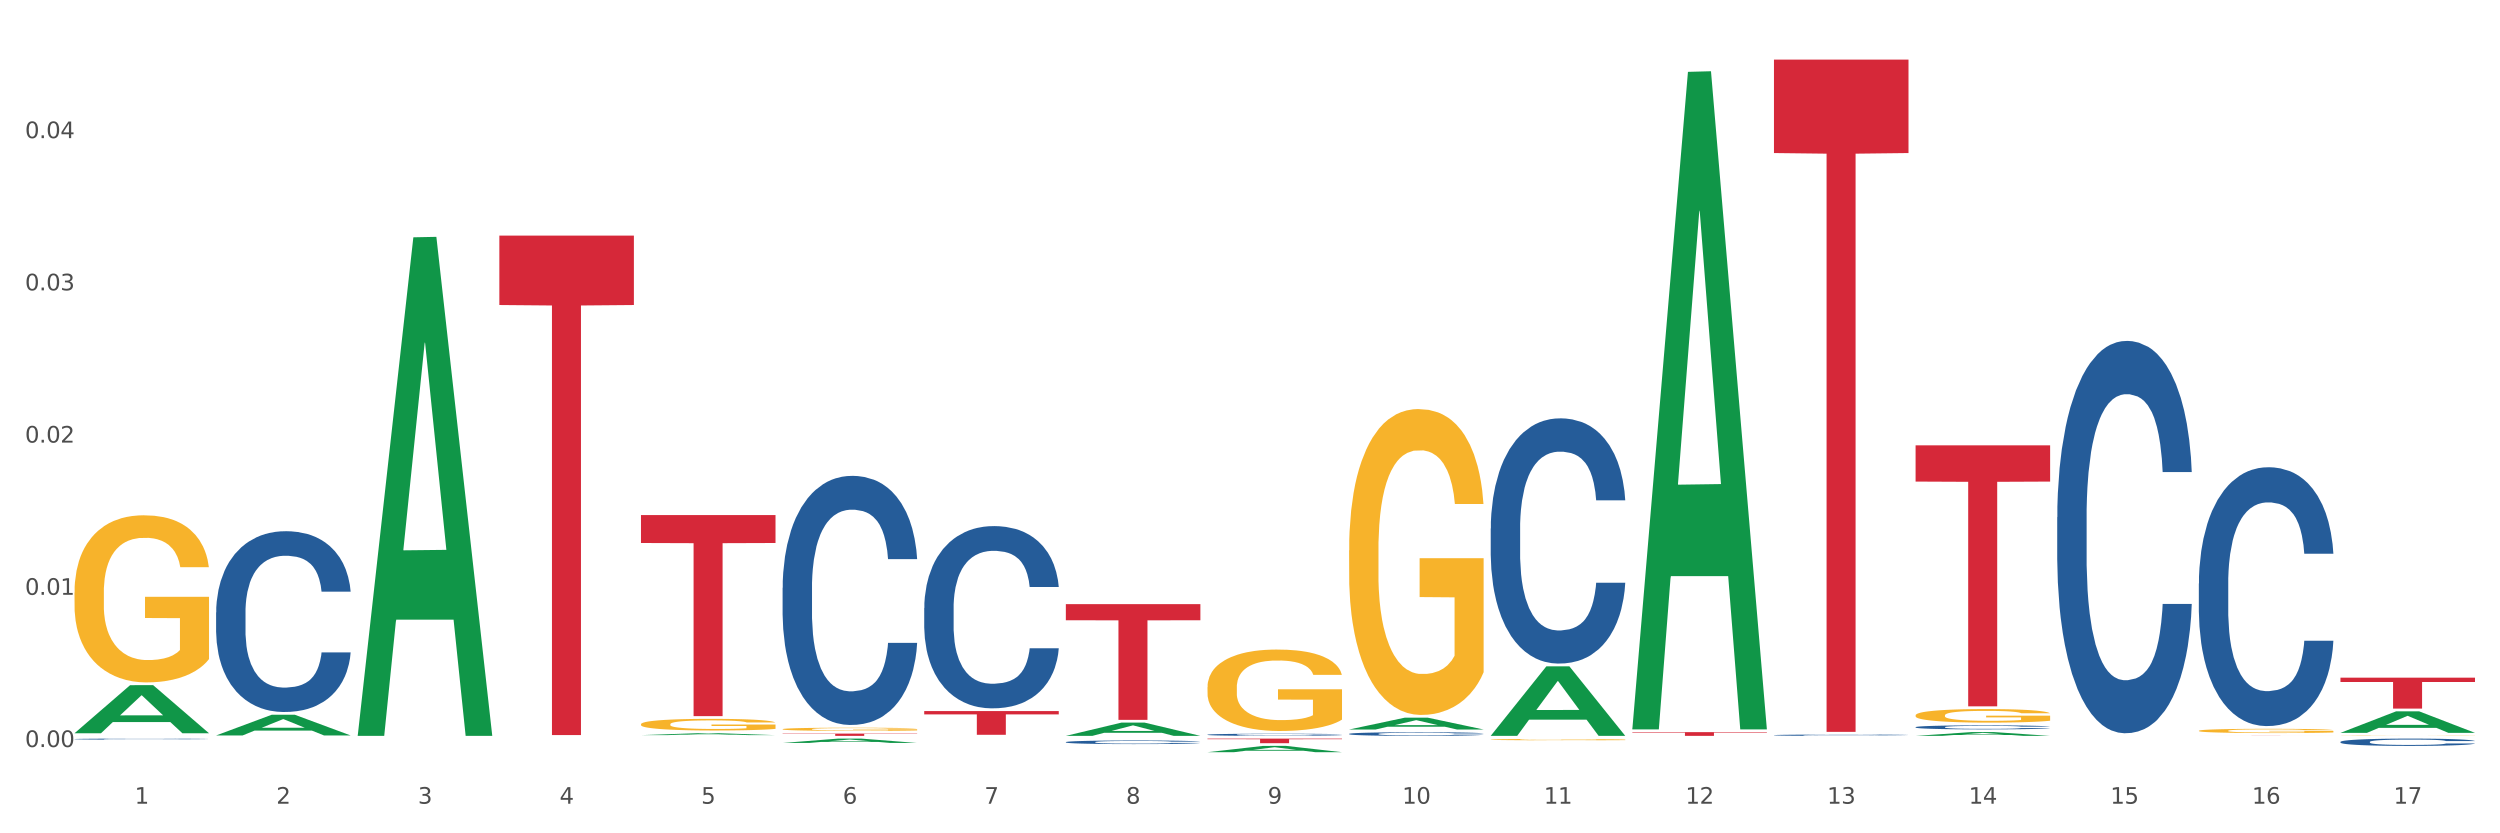
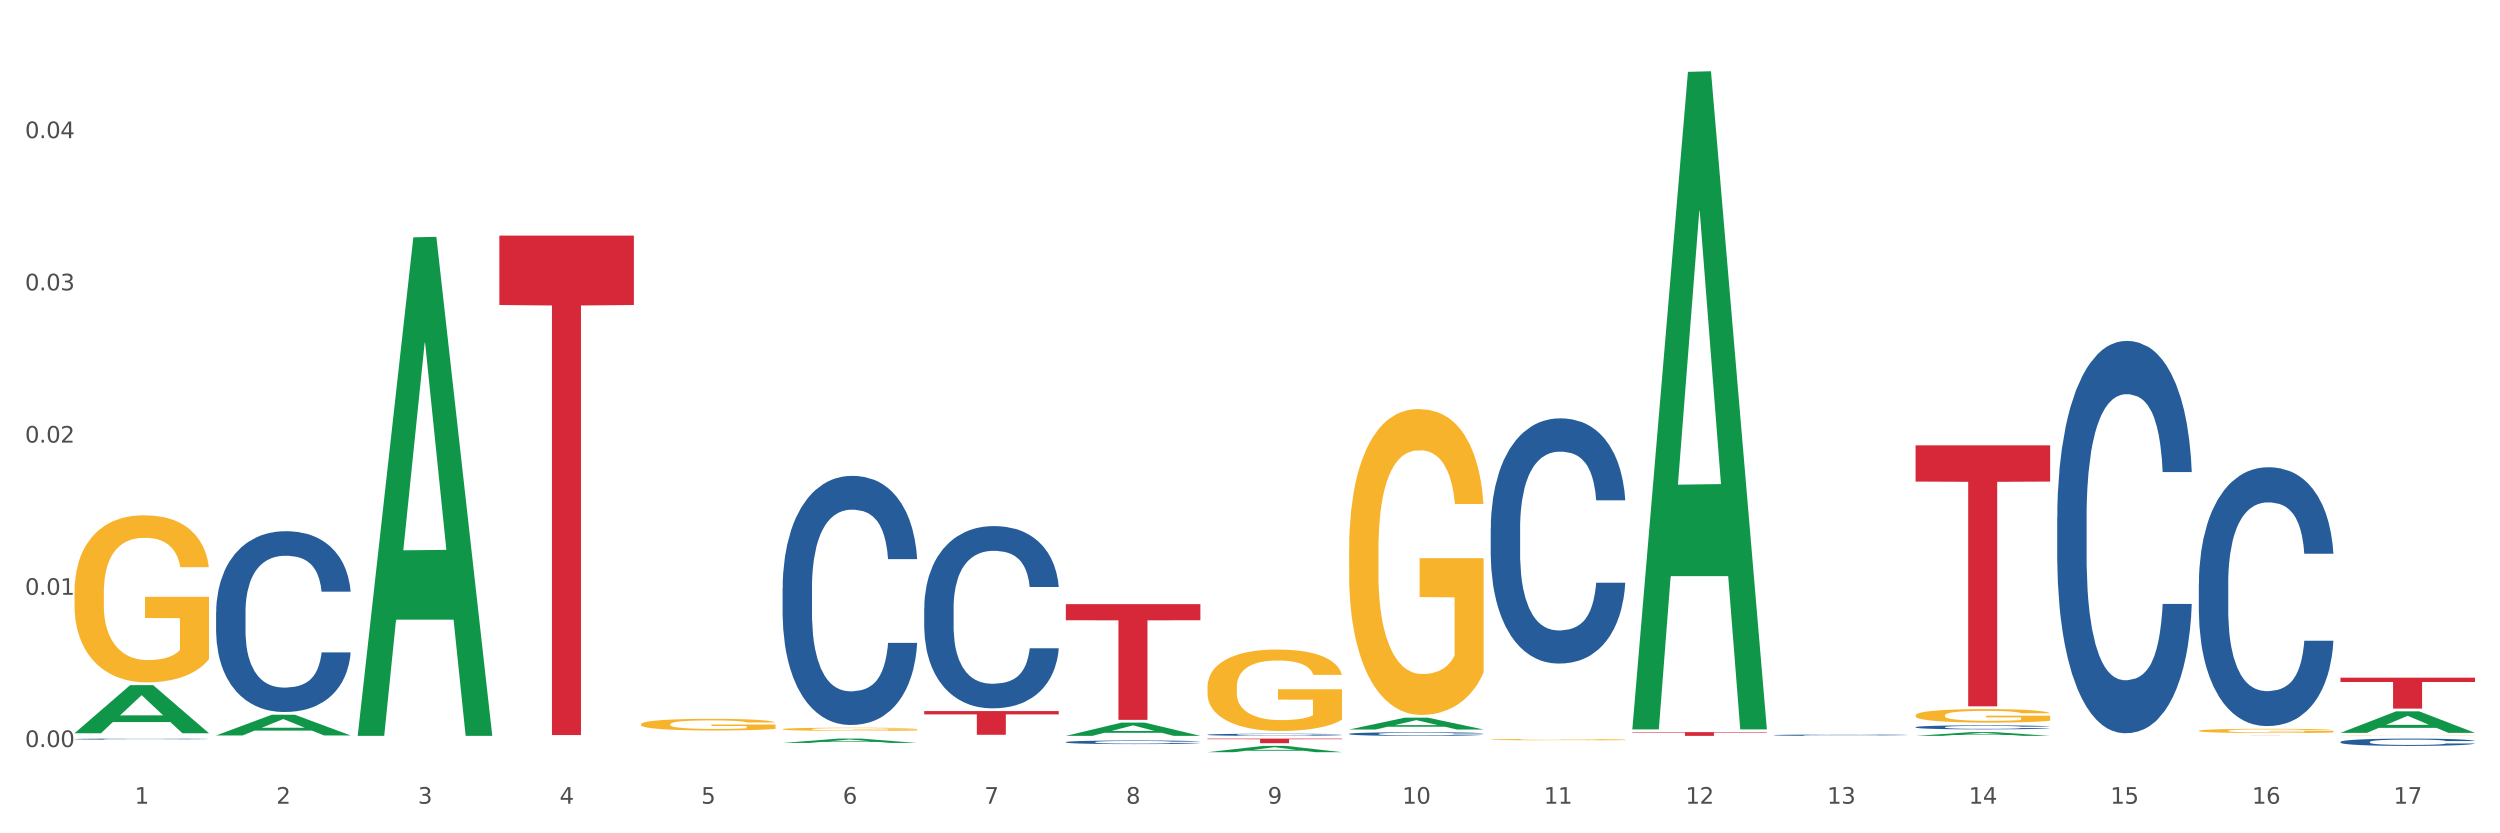
<svg xmlns="http://www.w3.org/2000/svg" xmlns:xlink="http://www.w3.org/1999/xlink" width="1080pt" height="360pt" viewBox="0 0 1080 360" version="1.1">
  <rect x="0" y="0" width="1080" height="360" fill="#333333" stroke="none" />
  <defs>
    <style type="text/css">*{stroke-linejoin: round; stroke-linecap: butt}</style>
  </defs>
  <g id="figure_1">
    <g id="patch_1">
      <path d="M 0 360  L 1080 360  L 1080 0  L 0 0  z " style="fill: #ffffff; stroke: #ffffff; stroke-linejoin: miter" />
    </g>
    <g id="axes_1">
      <g id="matplotlib.axis_1">
        <g id="xtick_1">
          <g id="text_1">
            <g style="fill: #4d4d4d" transform="translate(58.182 347.204) scale(0.096 -0.096)">
              <defs>
                <path id="DejaVuSans-31" d="M 794 531  L 1825 531  L 1825 4091  L 703 3866  L 703 4441  L 1819 4666  L 2450 4666  L 2450 531  L 3481 531  L 3481 0  L 794 0  L 794 531  z " transform="scale(0.016)" />
              </defs>
              <use xlink:href="#DejaVuSans-31" />
            </g>
          </g>
        </g>
        <g id="xtick_2">
          <g id="text_2">
            <g style="fill: #4d4d4d" transform="translate(119.364 347.204) scale(0.096 -0.096)">
              <defs>
                <path id="DejaVuSans-32" d="M 1228 531  L 3431 531  L 3431 0  L 469 0  L 469 531  Q 828 903 1448 1529  Q 2069 2156 2228 2338  Q 2531 2678 2651 2914  Q 2772 3150 2772 3378  Q 2772 3750 2511 3984  Q 2250 4219 1831 4219  Q 1534 4219 1204 4116  Q 875 4013 500 3803  L 500 4441  Q 881 4594 1212 4672  Q 1544 4750 1819 4750  Q 2544 4750 2975 4387  Q 3406 4025 3406 3419  Q 3406 3131 3298 2873  Q 3191 2616 2906 2266  Q 2828 2175 2409 1742  Q 1991 1309 1228 531  z " transform="scale(0.016)" />
              </defs>
              <use xlink:href="#DejaVuSans-32" />
            </g>
          </g>
        </g>
        <g id="xtick_3">
          <g id="text_3">
            <g style="fill: #4d4d4d" transform="translate(180.545 347.204) scale(0.096 -0.096)">
              <defs>
                <path id="DejaVuSans-33" d="M 2597 2516  Q 3050 2419 3304 2112  Q 3559 1806 3559 1356  Q 3559 666 3084 287  Q 2609 -91 1734 -91  Q 1441 -91 1130 -33  Q 819 25 488 141  L 488 750  Q 750 597 1062 519  Q 1375 441 1716 441  Q 2309 441 2620 675  Q 2931 909 2931 1356  Q 2931 1769 2642 2001  Q 2353 2234 1838 2234  L 1294 2234  L 1294 2753  L 1863 2753  Q 2328 2753 2575 2939  Q 2822 3125 2822 3475  Q 2822 3834 2567 4026  Q 2313 4219 1838 4219  Q 1578 4219 1281 4162  Q 984 4106 628 3988  L 628 4550  Q 988 4650 1302 4700  Q 1616 4750 1894 4750  Q 2613 4750 3031 4423  Q 3450 4097 3450 3541  Q 3450 3153 3228 2886  Q 3006 2619 2597 2516  z " transform="scale(0.016)" />
              </defs>
              <use xlink:href="#DejaVuSans-33" />
            </g>
          </g>
        </g>
        <g id="xtick_4">
          <g id="text_4">
            <g style="fill: #4d4d4d" transform="translate(241.726 347.204) scale(0.096 -0.096)">
              <defs>
                <path id="DejaVuSans-34" d="M 2419 4116  L 825 1625  L 2419 1625  L 2419 4116  z M 2253 4666  L 3047 4666  L 3047 1625  L 3713 1625  L 3713 1100  L 3047 1100  L 3047 0  L 2419 0  L 2419 1100  L 313 1100  L 313 1709  L 2253 4666  z " transform="scale(0.016)" />
              </defs>
              <use xlink:href="#DejaVuSans-34" />
            </g>
          </g>
        </g>
        <g id="xtick_5">
          <g id="text_5">
            <g style="fill: #4d4d4d" transform="translate(302.908 347.204) scale(0.096 -0.096)">
              <defs>
                <path id="DejaVuSans-35" d="M 691 4666  L 3169 4666  L 3169 4134  L 1269 4134  L 1269 2991  Q 1406 3038 1543 3061  Q 1681 3084 1819 3084  Q 2600 3084 3056 2656  Q 3513 2228 3513 1497  Q 3513 744 3044 326  Q 2575 -91 1722 -91  Q 1428 -91 1123 -41  Q 819 9 494 109  L 494 744  Q 775 591 1075 516  Q 1375 441 1709 441  Q 2250 441 2565 725  Q 2881 1009 2881 1497  Q 2881 1984 2565 2268  Q 2250 2553 1709 2553  Q 1456 2553 1204 2497  Q 953 2441 691 2322  L 691 4666  z " transform="scale(0.016)" />
              </defs>
              <use xlink:href="#DejaVuSans-35" />
            </g>
          </g>
        </g>
        <g id="xtick_6">
          <g id="text_6">
            <g style="fill: #4d4d4d" transform="translate(364.089 347.204) scale(0.096 -0.096)">
              <defs>
                <path id="DejaVuSans-36" d="M 2113 2584  Q 1688 2584 1439 2293  Q 1191 2003 1191 1497  Q 1191 994 1439 701  Q 1688 409 2113 409  Q 2538 409 2786 701  Q 3034 994 3034 1497  Q 3034 2003 2786 2293  Q 2538 2584 2113 2584  z M 3366 4563  L 3366 3988  Q 3128 4100 2886 4159  Q 2644 4219 2406 4219  Q 1781 4219 1451 3797  Q 1122 3375 1075 2522  Q 1259 2794 1537 2939  Q 1816 3084 2150 3084  Q 2853 3084 3261 2657  Q 3669 2231 3669 1497  Q 3669 778 3244 343  Q 2819 -91 2113 -91  Q 1303 -91 875 529  Q 447 1150 447 2328  Q 447 3434 972 4092  Q 1497 4750 2381 4750  Q 2619 4750 2861 4703  Q 3103 4656 3366 4563  z " transform="scale(0.016)" />
              </defs>
              <use xlink:href="#DejaVuSans-36" />
            </g>
          </g>
        </g>
        <g id="xtick_7">
          <g id="text_7">
            <g style="fill: #4d4d4d" transform="translate(425.271 347.204) scale(0.096 -0.096)">
              <defs>
                <path id="DejaVuSans-37" d="M 525 4666  L 3525 4666  L 3525 4397  L 1831 0  L 1172 0  L 2766 4134  L 525 4134  L 525 4666  z " transform="scale(0.016)" />
              </defs>
              <use xlink:href="#DejaVuSans-37" />
            </g>
          </g>
        </g>
        <g id="xtick_8">
          <g id="text_8">
            <g style="fill: #4d4d4d" transform="translate(486.452 347.204) scale(0.096 -0.096)">
              <defs>
                <path id="DejaVuSans-38" d="M 2034 2216  Q 1584 2216 1326 1975  Q 1069 1734 1069 1313  Q 1069 891 1326 650  Q 1584 409 2034 409  Q 2484 409 2743 651  Q 3003 894 3003 1313  Q 3003 1734 2745 1975  Q 2488 2216 2034 2216  z M 1403 2484  Q 997 2584 770 2862  Q 544 3141 544 3541  Q 544 4100 942 4425  Q 1341 4750 2034 4750  Q 2731 4750 3128 4425  Q 3525 4100 3525 3541  Q 3525 3141 3298 2862  Q 3072 2584 2669 2484  Q 3125 2378 3379 2068  Q 3634 1759 3634 1313  Q 3634 634 3220 271  Q 2806 -91 2034 -91  Q 1263 -91 848 271  Q 434 634 434 1313  Q 434 1759 690 2068  Q 947 2378 1403 2484  z M 1172 3481  Q 1172 3119 1398 2916  Q 1625 2713 2034 2713  Q 2441 2713 2670 2916  Q 2900 3119 2900 3481  Q 2900 3844 2670 4047  Q 2441 4250 2034 4250  Q 1625 4250 1398 4047  Q 1172 3844 1172 3481  z " transform="scale(0.016)" />
              </defs>
              <use xlink:href="#DejaVuSans-38" />
            </g>
          </g>
        </g>
        <g id="xtick_9">
          <g id="text_9">
            <g style="fill: #4d4d4d" transform="translate(547.634 347.204) scale(0.096 -0.096)">
              <defs>
                <path id="DejaVuSans-39" d="M 703 97  L 703 672  Q 941 559 1184 500  Q 1428 441 1663 441  Q 2288 441 2617 861  Q 2947 1281 2994 2138  Q 2813 1869 2534 1725  Q 2256 1581 1919 1581  Q 1219 1581 811 2004  Q 403 2428 403 3163  Q 403 3881 828 4315  Q 1253 4750 1959 4750  Q 2769 4750 3195 4129  Q 3622 3509 3622 2328  Q 3622 1225 3098 567  Q 2575 -91 1691 -91  Q 1453 -91 1209 -44  Q 966 3 703 97  z M 1959 2075  Q 2384 2075 2632 2365  Q 2881 2656 2881 3163  Q 2881 3666 2632 3958  Q 2384 4250 1959 4250  Q 1534 4250 1286 3958  Q 1038 3666 1038 3163  Q 1038 2656 1286 2365  Q 1534 2075 1959 2075  z " transform="scale(0.016)" />
              </defs>
              <use xlink:href="#DejaVuSans-39" />
            </g>
          </g>
        </g>
        <g id="xtick_10">
          <g id="text_10">
            <g style="fill: #4d4d4d" transform="translate(605.761 347.204) scale(0.096 -0.096)">
              <defs>
                <path id="DejaVuSans-30" d="M 2034 4250  Q 1547 4250 1301 3770  Q 1056 3291 1056 2328  Q 1056 1369 1301 889  Q 1547 409 2034 409  Q 2525 409 2770 889  Q 3016 1369 3016 2328  Q 3016 3291 2770 3770  Q 2525 4250 2034 4250  z M 2034 4750  Q 2819 4750 3233 4129  Q 3647 3509 3647 2328  Q 3647 1150 3233 529  Q 2819 -91 2034 -91  Q 1250 -91 836 529  Q 422 1150 422 2328  Q 422 3509 836 4129  Q 1250 4750 2034 4750  z " transform="scale(0.016)" />
              </defs>
              <use xlink:href="#DejaVuSans-31" />
              <use xlink:href="#DejaVuSans-30" transform="translate(63.623 0)" />
            </g>
          </g>
        </g>
        <g id="xtick_11">
          <g id="text_11">
            <g style="fill: #4d4d4d" transform="translate(666.942 347.204) scale(0.096 -0.096)">
              <use xlink:href="#DejaVuSans-31" />
              <use xlink:href="#DejaVuSans-31" transform="translate(63.623 0)" />
            </g>
          </g>
        </g>
        <g id="xtick_12">
          <g id="text_12">
            <g style="fill: #4d4d4d" transform="translate(728.124 347.204) scale(0.096 -0.096)">
              <use xlink:href="#DejaVuSans-31" />
              <use xlink:href="#DejaVuSans-32" transform="translate(63.623 0)" />
            </g>
          </g>
        </g>
        <g id="xtick_13">
          <g id="text_13">
            <g style="fill: #4d4d4d" transform="translate(789.305 347.204) scale(0.096 -0.096)">
              <use xlink:href="#DejaVuSans-31" />
              <use xlink:href="#DejaVuSans-33" transform="translate(63.623 0)" />
            </g>
          </g>
        </g>
        <g id="xtick_14">
          <g id="text_14">
            <g style="fill: #4d4d4d" transform="translate(850.487 347.204) scale(0.096 -0.096)">
              <use xlink:href="#DejaVuSans-31" />
              <use xlink:href="#DejaVuSans-34" transform="translate(63.623 0)" />
            </g>
          </g>
        </g>
        <g id="xtick_15">
          <g id="text_15">
            <g style="fill: #4d4d4d" transform="translate(911.668 347.204) scale(0.096 -0.096)">
              <use xlink:href="#DejaVuSans-31" />
              <use xlink:href="#DejaVuSans-35" transform="translate(63.623 0)" />
            </g>
          </g>
        </g>
        <g id="xtick_16">
          <g id="text_16">
            <g style="fill: #4d4d4d" transform="translate(972.849 347.204) scale(0.096 -0.096)">
              <use xlink:href="#DejaVuSans-31" />
              <use xlink:href="#DejaVuSans-36" transform="translate(63.623 0)" />
            </g>
          </g>
        </g>
        <g id="xtick_17">
          <g id="text_17">
            <g style="fill: #4d4d4d" transform="translate(1034.031 347.204) scale(0.096 -0.096)">
              <use xlink:href="#DejaVuSans-31" />
              <use xlink:href="#DejaVuSans-37" transform="translate(63.623 0)" />
            </g>
          </g>
        </g>
        <g id="xtick_18" />
        <g id="xtick_19" />
        <g id="xtick_20" />
        <g id="xtick_21" />
        <g id="xtick_22" />
        <g id="xtick_23" />
        <g id="xtick_24" />
        <g id="xtick_25" />
        <g id="xtick_26" />
        <g id="xtick_27" />
        <g id="xtick_28" />
        <g id="xtick_29" />
        <g id="xtick_30" />
        <g id="xtick_31" />
        <g id="xtick_32" />
        <g id="xtick_33" />
      </g>
      <g id="matplotlib.axis_2">
        <g id="ytick_1">
          <g id="text_18">
            <g style="fill: #4d4d4d" transform="translate(10.8 322.719) scale(0.096 -0.096)">
              <defs>
                <path id="DejaVuSans-2e" d="M 684 794  L 1344 794  L 1344 0  L 684 0  L 684 794  z " transform="scale(0.016)" />
              </defs>
              <use xlink:href="#DejaVuSans-30" />
              <use xlink:href="#DejaVuSans-2e" transform="translate(63.623 0)" />
              <use xlink:href="#DejaVuSans-30" transform="translate(95.41 0)" />
              <use xlink:href="#DejaVuSans-30" transform="translate(159.033 0)" />
            </g>
          </g>
        </g>
        <g id="ytick_2">
          <g id="text_19">
            <g style="fill: #4d4d4d" transform="translate(10.8 256.96) scale(0.096 -0.096)">
              <use xlink:href="#DejaVuSans-30" />
              <use xlink:href="#DejaVuSans-2e" transform="translate(63.623 0)" />
              <use xlink:href="#DejaVuSans-30" transform="translate(95.41 0)" />
              <use xlink:href="#DejaVuSans-31" transform="translate(159.033 0)" />
            </g>
          </g>
        </g>
        <g id="ytick_3">
          <g id="text_20">
            <g style="fill: #4d4d4d" transform="translate(10.8 191.201) scale(0.096 -0.096)">
              <use xlink:href="#DejaVuSans-30" />
              <use xlink:href="#DejaVuSans-2e" transform="translate(63.623 0)" />
              <use xlink:href="#DejaVuSans-30" transform="translate(95.41 0)" />
              <use xlink:href="#DejaVuSans-32" transform="translate(159.033 0)" />
            </g>
          </g>
        </g>
        <g id="ytick_4">
          <g id="text_21">
            <g style="fill: #4d4d4d" transform="translate(10.8 125.441) scale(0.096 -0.096)">
              <use xlink:href="#DejaVuSans-30" />
              <use xlink:href="#DejaVuSans-2e" transform="translate(63.623 0)" />
              <use xlink:href="#DejaVuSans-30" transform="translate(95.41 0)" />
              <use xlink:href="#DejaVuSans-33" transform="translate(159.033 0)" />
            </g>
          </g>
        </g>
        <g id="ytick_5">
          <g id="text_22">
            <g style="fill: #4d4d4d" transform="translate(10.8 59.682) scale(0.096 -0.096)">
              <use xlink:href="#DejaVuSans-30" />
              <use xlink:href="#DejaVuSans-2e" transform="translate(63.623 0)" />
              <use xlink:href="#DejaVuSans-30" transform="translate(95.41 0)" />
              <use xlink:href="#DejaVuSans-34" transform="translate(159.033 0)" />
            </g>
          </g>
        </g>
        <g id="ytick_6" />
        <g id="ytick_7" />
        <g id="ytick_8" />
        <g id="ytick_9" />
        <g id="ytick_10" />
      </g>
      <g id="PolyCollection_1">
        <path d="M 32.175 316.734  L 32.235 316.715  L 56.203 295.996  L 66.15 295.976  L 90.297 316.773  L 78.793 316.773  L 73.58 311.93  L 48.833 311.93  L 48.653 312.008  L 43.62 316.773  L 32.175 316.773  L 32.175 316.734  L 51.949 309.04  L 70.464 309.021  L 61.296 300.409  L 61.176 300.37  L 61.056 300.429  L 51.889 309.021  L 51.949 309.04  L 32.175 316.734  z " clip-path="url(#p3330da4a22)" style="fill: #109648" />
        <path d="M 827.533 192.371  L 885.656 192.371  L 885.656 208.042  L 862.792 208.148  L 862.792 305.144  L 850.259 305.144  L 850.259 208.148  L 827.533 208.042  L 827.533 192.476  L 827.533 192.371  z " clip-path="url(#p3330da4a22)" style="fill: #d62839" />
-         <path d="M 766.352 25.759  L 824.474 25.759  L 824.474 66.115  L 801.611 66.388  L 801.611 316.155  L 789.078 316.155  L 789.078 66.388  L 766.352 66.115  L 766.352 26.032  L 766.352 25.759  z " clip-path="url(#p3330da4a22)" style="fill: #d62839" />
        <path d="M 705.171 316.277  L 763.293 316.277  L 763.293 316.503  L 740.43 316.504  L 740.43 317.899  L 727.896 317.899  L 727.896 316.504  L 705.171 316.503  L 705.171 316.279  L 705.171 316.277  z " clip-path="url(#p3330da4a22)" style="fill: #d62839" />
        <path d="M 521.626 319.072  L 579.749 319.072  L 579.749 319.348  L 556.885 319.349  L 556.885 321.054  L 544.352 321.054  L 544.352 319.349  L 521.626 319.348  L 521.626 319.074  L 521.626 319.072  z " clip-path="url(#p3330da4a22)" style="fill: #d62839" />
        <path d="M 32.175 255.967  L 32.244 255.901  L 32.244 253.527  L 32.381 251.483  L 33.067 246.538  L 34.096 242.45  L 34.851 240.274  L 35.606 238.494  L 36.498 236.714  L 37.596 234.867  L 39.586 232.164  L 40.821 230.779  L 42.331 229.329  L 45.076 227.219  L 47.066 226.032  L 49.124 225.043  L 52.487 223.856  L 54.683 223.329  L 57.016 222.933  L 59.829 222.669  L 61.957 222.603  L 66.623 222.801  L 70.603 223.394  L 72.524 223.856  L 74.995 224.647  L 76.299 225.175  L 78.426 226.23  L 80.622 227.614  L 82.131 228.801  L 84.396 231.043  L 86.111 233.285  L 87.69 236.054  L 88.513 237.966  L 89.131 239.747  L 89.68 241.791  L 90.229 245.021  L 77.877 245.021  L 77.397 242.714  L 76.642 240.538  L 75.544 238.428  L 74.583 237.109  L 72.936 235.461  L 71.426 234.406  L 69.848 233.615  L 67.927 232.955  L 66.417 232.626  L 64.29 232.362  L 60.104 232.428  L 57.29 232.955  L 55.369 233.615  L 54.134 234.208  L 53.036 234.867  L 51.801 235.79  L 50.36 237.175  L 49.33 238.428  L 48.301 240.01  L 47.478 241.593  L 46.723 243.439  L 46.105 245.417  L 45.625 247.461  L 45.213 249.967  L 44.87 254.121  L 44.87 263.154  L 45.007 265.198  L 45.35 267.901  L 45.762 269.945  L 46.448 272.385  L 47.066 274.033  L 48.232 276.407  L 49.536 278.385  L 50.566 279.638  L 51.595 280.693  L 53.379 282.143  L 55.369 283.33  L 57.085 284.056  L 59.418 284.715  L 60.996 284.979  L 62.368 285.111  L 65.731 285.111  L 68.133 284.913  L 70.809 284.451  L 72.868 283.858  L 74.583 283.133  L 76.504 281.946  L 77.74 280.825  L 77.74 267.044  L 62.643 266.978  L 62.643 257.813  L 90.297 257.813  L 90.297 284.715  L 89.131 286.1  L 87.827 287.352  L 86.455 288.473  L 84.396 289.858  L 81.926 291.177  L 79.73 292.1  L 77.397 292.891  L 74.652 293.616  L 71.083 294.276  L 68.887 294.539  L 66.143 294.737  L 62.917 294.803  L 60.104 294.671  L 57.359 294.342  L 54.477 293.748  L 51.663 292.891  L 49.536 292.034  L 47.409 290.979  L 45.144 289.594  L 43.36 288.276  L 41.988 287.089  L 40.478 285.572  L 38.831 283.594  L 37.596 281.814  L 36.498 279.968  L 35.332 277.594  L 34.508 275.55  L 33.685 272.978  L 33.204 271.066  L 32.655 268.099  L 32.244 263.945  L 32.175 255.967  z " clip-path="url(#p3330da4a22)" style="fill: #f7b32b" />
        <path d="M 399.263 307.184  L 457.386 307.184  L 457.386 308.61  L 434.523 308.619  L 434.523 317.444  L 421.989 317.444  L 421.989 308.619  L 399.263 308.61  L 399.263 307.193  L 399.263 307.184  z " clip-path="url(#p3330da4a22)" style="fill: #d62839" />
-         <path d="M 338.082 316.916  L 396.204 316.916  L 396.204 317.052  L 373.341 317.053  L 373.341 317.899  L 360.808 317.899  L 360.808 317.053  L 338.082 317.052  L 338.082 316.917  L 338.082 316.916  z " clip-path="url(#p3330da4a22)" style="fill: #d62839" />
-         <path d="M 276.901 222.502  L 335.023 222.502  L 335.023 234.574  L 312.16 234.655  L 312.16 309.368  L 299.626 309.368  L 299.626 234.655  L 276.901 234.574  L 276.901 222.584  L 276.901 222.502  z " clip-path="url(#p3330da4a22)" style="fill: #d62839" />
        <path d="M 215.719 101.781  L 273.842 101.781  L 273.842 131.766  L 250.978 131.969  L 250.978 317.552  L 238.445 317.552  L 238.445 131.969  L 215.719 131.766  L 215.719 101.984  L 215.719 101.781  z " clip-path="url(#p3330da4a22)" style="fill: #d62839" />
        <path d="M 32.175 319.281  L 32.244 319.281  L 32.244 319.269  L 32.45 319.253  L 33.206 319.223  L 34.167 319.201  L 35.816 319.174  L 36.709 319.163  L 37.877 319.151  L 40.282 319.131  L 43.03 319.114  L 44.954 319.104  L 46.396 319.099  L 49.625 319.088  L 51.48 319.083  L 53.404 319.079  L 55.053 319.077  L 57.801 319.074  L 60 319.073  L 62.542 319.072  L 64.671 319.073  L 67.488 319.074  L 71.61 319.079  L 73.19 319.082  L 75.32 319.087  L 77.519 319.094  L 79.305 319.101  L 81.366 319.111  L 83.496 319.124  L 85.557 319.14  L 87 319.155  L 88.168 319.17  L 89.198 319.19  L 89.954 319.21  L 90.297 319.228  L 77.725 319.228  L 77.381 319.212  L 76.694 319.195  L 76.007 319.184  L 75.251 319.174  L 74.084 319.164  L 73.053 319.157  L 71.335 319.149  L 69.755 319.144  L 68.45 319.141  L 66.87 319.138  L 63.503 319.136  L 61.099 319.136  L 59.587 319.136  L 57.732 319.138  L 56.152 319.141  L 54.297 319.147  L 52.854 319.152  L 51.412 319.159  L 50.587 319.164  L 49.351 319.174  L 48.526 319.181  L 47.427 319.195  L 46.809 319.204  L 45.709 319.228  L 45.228 319.246  L 45.022 319.258  L 44.885 319.272  L 44.885 319.338  L 45.297 319.368  L 45.641 319.381  L 46.19 319.395  L 47.221 319.414  L 48.732 319.432  L 50.312 319.446  L 51.618 319.454  L 52.854 319.46  L 54.091 319.464  L 55.603 319.469  L 56.839 319.471  L 58.694 319.474  L 60.893 319.475  L 62.61 319.475  L 66.114 319.473  L 67.694 319.471  L 69.206 319.468  L 70.855 319.463  L 72.16 319.458  L 72.916 319.454  L 74.152 319.446  L 75.114 319.438  L 75.939 319.428  L 76.488 319.419  L 77.106 319.406  L 77.587 319.392  L 77.725 319.384  L 90.297 319.384  L 90.023 319.4  L 89.542 319.415  L 88.58 319.435  L 87.824 319.446  L 86.656 319.46  L 85.419 319.472  L 83.702 319.485  L 82.122 319.495  L 80.473 319.503  L 78.687 319.511  L 75.458 319.522  L 74.29 319.525  L 71.816 319.53  L 69.893 319.533  L 67.076 319.536  L 64.19 319.537  L 61.167 319.538  L 58.488 319.537  L 55.534 319.535  L 53.679 319.532  L 51.618 319.528  L 49.213 319.522  L 46.946 319.515  L 44.816 319.506  L 42.824 319.497  L 40.969 319.486  L 38.564 319.467  L 36.778 319.449  L 35.473 319.433  L 34.58 319.419  L 33.686 319.401  L 33.206 319.389  L 32.45 319.359  L 32.175 319.331  L 32.175 319.281  z " clip-path="url(#p3330da4a22)" style="fill: #255c99" />
        <path d="M 93.356 264.575  L 93.425 264.503  L 93.425 262.506  L 93.631 259.795  L 94.387 254.802  L 95.349 251.021  L 96.998 246.599  L 97.891 244.744  L 99.059 242.675  L 101.463 239.323  L 104.211 236.469  L 106.135 234.9  L 107.578 233.901  L 110.807 232.118  L 112.662 231.333  L 114.585 230.691  L 116.234 230.263  L 118.982 229.764  L 121.181 229.55  L 123.723 229.479  L 125.853 229.55  L 128.67 229.835  L 132.792 230.691  L 134.372 231.191  L 136.502 232.047  L 138.7 233.188  L 140.486 234.329  L 142.547 235.97  L 144.677 238.11  L 146.738 240.821  L 148.181 243.317  L 149.349 245.957  L 150.38 249.167  L 151.135 252.662  L 151.479 255.587  L 138.906 255.587  L 138.563 252.947  L 137.876 250.094  L 137.189 248.168  L 136.433 246.599  L 135.265 244.815  L 134.234 243.674  L 132.517 242.319  L 130.937 241.463  L 129.631 240.963  L 128.051 240.535  L 124.685 240.107  L 122.28 240.107  L 120.769 240.25  L 118.914 240.607  L 117.334 241.106  L 115.479 241.962  L 114.036 242.889  L 112.593 244.102  L 111.769 244.958  L 110.532 246.527  L 109.708 247.811  L 108.608 250.023  L 107.99 251.592  L 106.891 255.658  L 106.41 258.654  L 106.204 260.723  L 106.066 263.005  L 106.066 274.133  L 106.479 279.127  L 106.822 281.267  L 107.372 283.692  L 108.402 286.831  L 109.914 289.898  L 111.494 292.109  L 112.799 293.465  L 114.036 294.463  L 115.273 295.248  L 116.784 295.961  L 118.021 296.389  L 119.876 296.817  L 122.074 297.031  L 123.792 297.031  L 127.295 296.675  L 128.876 296.318  L 130.387 295.819  L 132.036 295.034  L 133.341 294.178  L 134.097 293.536  L 135.334 292.181  L 136.296 290.754  L 137.12 289.113  L 137.67 287.687  L 138.288 285.547  L 138.769 283.121  L 138.906 281.837  L 151.479 281.837  L 151.204 284.405  L 150.723 286.902  L 149.761 290.255  L 149.005 292.181  L 147.838 294.535  L 146.601 296.532  L 144.883 298.743  L 143.303 300.384  L 141.654 301.811  L 139.868 303.095  L 136.639 304.878  L 135.471 305.377  L 132.998 306.234  L 131.074 306.733  L 128.257 307.232  L 125.372 307.518  L 122.349 307.589  L 119.669 307.446  L 116.715 307.018  L 114.86 306.59  L 112.799 305.948  L 110.395 304.949  L 108.127 303.737  L 105.998 302.31  L 104.005 300.669  L 102.15 298.815  L 99.746 295.747  L 97.959 292.751  L 96.654 289.969  L 95.761 287.615  L 94.868 284.619  L 94.387 282.551  L 93.631 277.557  L 93.356 272.921  L 93.356 264.575  z " clip-path="url(#p3330da4a22)" style="fill: #255c99" />
        <path d="M 338.082 253.926  L 338.151 253.828  L 338.151 251.076  L 338.357 247.341  L 339.113 240.46  L 340.074 235.251  L 341.723 229.157  L 342.616 226.602  L 343.784 223.752  L 346.189 219.132  L 348.937 215.2  L 350.861 213.038  L 352.304 211.662  L 355.533 209.205  L 357.387 208.124  L 359.311 207.239  L 360.96 206.649  L 363.708 205.961  L 365.907 205.667  L 368.449 205.568  L 370.578 205.667  L 373.395 206.06  L 377.517 207.239  L 379.097 207.927  L 381.227 209.107  L 383.426 210.679  L 385.212 212.252  L 387.273 214.512  L 389.403 217.461  L 391.464 221.196  L 392.907 224.636  L 394.075 228.273  L 395.105 232.696  L 395.861 237.512  L 396.204 241.542  L 383.632 241.542  L 383.288 237.905  L 382.601 233.973  L 381.914 231.32  L 381.159 229.157  L 379.991 226.7  L 378.96 225.128  L 377.243 223.26  L 375.662 222.081  L 374.357 221.393  L 372.777 220.803  L 369.41 220.213  L 367.006 220.213  L 365.494 220.41  L 363.639 220.901  L 362.059 221.589  L 360.204 222.769  L 358.762 224.046  L 357.319 225.717  L 356.494 226.897  L 355.258 229.059  L 354.433 230.828  L 353.334 233.875  L 352.716 236.038  L 351.616 241.64  L 351.136 245.768  L 350.929 248.618  L 350.792 251.764  L 350.792 267.097  L 351.204 273.977  L 351.548 276.925  L 352.097 280.267  L 353.128 284.592  L 354.639 288.818  L 356.22 291.865  L 357.525 293.733  L 358.762 295.109  L 359.998 296.19  L 361.51 297.173  L 362.746 297.762  L 364.601 298.352  L 366.8 298.647  L 368.517 298.647  L 372.021 298.156  L 373.601 297.664  L 375.113 296.976  L 376.762 295.895  L 378.067 294.715  L 378.823 293.831  L 380.059 291.963  L 381.021 289.998  L 381.846 287.737  L 382.395 285.771  L 383.014 282.823  L 383.494 279.481  L 383.632 277.712  L 396.204 277.712  L 395.93 281.25  L 395.449 284.69  L 394.487 289.31  L 393.731 291.963  L 392.563 295.207  L 391.327 297.959  L 389.609 301.006  L 388.029 303.266  L 386.38 305.232  L 384.594 307.001  L 381.365 309.459  L 380.197 310.147  L 377.723 311.326  L 375.8 312.014  L 372.983 312.702  L 370.097 313.095  L 367.075 313.194  L 364.395 312.997  L 361.441 312.407  L 359.586 311.818  L 357.525 310.933  L 355.12 309.557  L 352.853 307.886  L 350.723 305.92  L 348.731 303.66  L 346.876 301.104  L 344.471 296.878  L 342.685 292.75  L 341.38 288.916  L 340.487 285.673  L 339.594 281.545  L 339.113 278.694  L 338.357 271.814  L 338.082 265.426  L 338.082 253.926  z " clip-path="url(#p3330da4a22)" style="fill: #255c99" />
        <path d="M 399.263 262.649  L 399.332 262.578  L 399.332 260.564  L 399.538 257.832  L 400.294 252.798  L 401.256 248.987  L 402.905 244.528  L 403.798 242.659  L 404.966 240.573  L 407.37 237.194  L 410.118 234.317  L 412.042 232.735  L 413.485 231.729  L 416.714 229.931  L 418.569 229.14  L 420.493 228.493  L 422.141 228.061  L 424.89 227.558  L 427.088 227.342  L 429.63 227.27  L 431.76 227.342  L 434.577 227.63  L 438.699 228.493  L 440.279 228.996  L 442.409 229.859  L 444.607 231.01  L 446.393 232.16  L 448.455 233.814  L 450.584 235.971  L 452.645 238.704  L 454.088 241.221  L 455.256 243.881  L 456.287 247.117  L 457.042 250.641  L 457.386 253.589  L 444.813 253.589  L 444.47 250.928  L 443.783 248.052  L 443.096 246.11  L 442.34 244.528  L 441.172 242.731  L 440.142 241.58  L 438.424 240.214  L 436.844 239.351  L 435.538 238.848  L 433.958 238.416  L 430.592 237.985  L 428.187 237.985  L 426.676 238.129  L 424.821 238.488  L 423.241 238.991  L 421.386 239.854  L 419.943 240.789  L 418.5 242.012  L 417.676 242.875  L 416.439 244.457  L 415.615 245.751  L 414.515 247.98  L 413.897 249.562  L 412.798 253.661  L 412.317 256.681  L 412.111 258.766  L 411.973 261.067  L 411.973 272.285  L 412.386 277.319  L 412.729 279.476  L 413.279 281.921  L 414.309 285.085  L 415.821 288.177  L 417.401 290.406  L 418.706 291.773  L 419.943 292.779  L 421.18 293.57  L 422.691 294.289  L 423.928 294.721  L 425.783 295.152  L 427.981 295.368  L 429.699 295.368  L 433.203 295.008  L 434.783 294.649  L 436.294 294.146  L 437.943 293.355  L 439.248 292.492  L 440.004 291.844  L 441.241 290.478  L 442.203 289.04  L 443.027 287.386  L 443.577 285.948  L 444.195 283.791  L 444.676 281.346  L 444.813 280.051  L 457.386 280.051  L 457.111 282.64  L 456.63 285.157  L 455.668 288.537  L 454.913 290.478  L 453.745 292.851  L 452.508 294.865  L 450.79 297.094  L 449.21 298.748  L 447.561 300.186  L 445.775 301.48  L 442.546 303.278  L 441.378 303.781  L 438.905 304.644  L 436.981 305.148  L 434.164 305.651  L 431.279 305.939  L 428.256 306.011  L 425.577 305.867  L 422.622 305.435  L 420.767 305.004  L 418.706 304.357  L 416.302 303.35  L 414.035 302.127  L 411.905 300.689  L 409.912 299.035  L 408.057 297.166  L 405.653 294.074  L 403.867 291.053  L 402.561 288.249  L 401.668 285.876  L 400.775 282.856  L 400.294 280.771  L 399.538 275.737  L 399.263 271.063  L 399.263 262.649  z " clip-path="url(#p3330da4a22)" style="fill: #255c99" />
        <path d="M 460.445 320.591  L 460.514 320.589  L 460.514 320.549  L 460.72 320.495  L 461.475 320.395  L 462.437 320.319  L 464.086 320.23  L 464.979 320.193  L 466.147 320.152  L 468.552 320.085  L 471.3 320.027  L 473.224 319.996  L 474.666 319.976  L 477.895 319.94  L 479.75 319.925  L 481.674 319.912  L 483.323 319.903  L 486.071 319.893  L 488.269 319.889  L 490.811 319.887  L 492.941 319.889  L 495.758 319.895  L 499.88 319.912  L 501.46 319.922  L 503.59 319.939  L 505.789 319.962  L 507.575 319.985  L 509.636 320.017  L 511.766 320.06  L 513.827 320.115  L 515.27 320.165  L 516.437 320.218  L 517.468 320.282  L 518.224 320.352  L 518.567 320.41  L 505.995 320.41  L 505.651 320.358  L 504.964 320.3  L 504.277 320.262  L 503.521 320.23  L 502.353 320.195  L 501.323 320.172  L 499.605 320.145  L 498.025 320.128  L 496.72 320.118  L 495.14 320.109  L 491.773 320.1  L 489.369 320.1  L 487.857 320.103  L 486.002 320.11  L 484.422 320.12  L 482.567 320.138  L 481.124 320.156  L 479.682 320.18  L 478.857 320.198  L 477.621 320.229  L 476.796 320.255  L 475.697 320.299  L 475.079 320.33  L 473.979 320.412  L 473.498 320.472  L 473.292 320.513  L 473.155 320.559  L 473.155 320.782  L 473.567 320.882  L 473.911 320.925  L 474.46 320.974  L 475.491 321.036  L 477.002 321.098  L 478.582 321.142  L 479.888 321.169  L 481.124 321.189  L 482.361 321.205  L 483.872 321.219  L 485.109 321.228  L 486.964 321.237  L 489.163 321.241  L 490.88 321.241  L 494.384 321.234  L 495.964 321.227  L 497.476 321.217  L 499.124 321.201  L 500.43 321.184  L 501.186 321.171  L 502.422 321.144  L 503.384 321.115  L 504.208 321.082  L 504.758 321.054  L 505.376 321.011  L 505.857 320.962  L 505.995 320.936  L 518.567 320.936  L 518.292 320.988  L 517.812 321.038  L 516.85 321.105  L 516.094 321.144  L 514.926 321.191  L 513.689 321.231  L 511.972 321.275  L 510.392 321.308  L 508.743 321.337  L 506.957 321.362  L 503.728 321.398  L 502.56 321.408  L 500.086 321.425  L 498.163 321.435  L 495.346 321.445  L 492.46 321.451  L 489.437 321.452  L 486.758 321.449  L 483.804 321.441  L 481.949 321.432  L 479.888 321.419  L 477.483 321.399  L 475.216 321.375  L 473.086 321.347  L 471.094 321.314  L 469.239 321.277  L 466.834 321.215  L 465.048 321.155  L 463.743 321.099  L 462.849 321.052  L 461.956 320.992  L 461.475 320.951  L 460.72 320.851  L 460.445 320.758  L 460.445 320.591  z " clip-path="url(#p3330da4a22)" style="fill: #255c99" />
        <path d="M 949.896 317.854  L 1008.019 317.854  L 1008.019 317.86  L 985.155 317.86  L 985.155 317.899  L 972.622 317.899  L 972.622 317.86  L 949.896 317.86  L 949.896 317.854  L 949.896 317.854  z " clip-path="url(#p3330da4a22)" style="fill: #d62839" />
        <path d="M 521.626 317.384  L 521.695 317.383  L 521.695 317.359  L 521.901 317.326  L 522.657 317.266  L 523.619 317.221  L 525.268 317.168  L 526.161 317.146  L 527.329 317.121  L 529.733 317.081  L 532.481 317.047  L 534.405 317.028  L 535.848 317.016  L 539.077 316.995  L 540.932 316.985  L 542.855 316.978  L 544.504 316.972  L 547.252 316.966  L 549.451 316.964  L 551.993 316.963  L 554.123 316.964  L 556.939 316.967  L 561.062 316.978  L 562.642 316.984  L 564.772 316.994  L 566.97 317.007  L 568.756 317.021  L 570.817 317.041  L 572.947 317.066  L 575.008 317.099  L 576.451 317.129  L 577.619 317.16  L 578.649 317.199  L 579.405 317.241  L 579.749 317.276  L 567.176 317.276  L 566.833 317.244  L 566.146 317.21  L 565.459 317.187  L 564.703 317.168  L 563.535 317.147  L 562.504 317.133  L 560.787 317.117  L 559.207 317.107  L 557.901 317.101  L 556.321 317.096  L 552.955 317.09  L 550.55 317.09  L 549.039 317.092  L 547.184 317.096  L 545.604 317.102  L 543.749 317.113  L 542.306 317.124  L 540.863 317.138  L 540.039 317.149  L 538.802 317.167  L 537.978 317.183  L 536.878 317.209  L 536.26 317.228  L 535.161 317.277  L 534.68 317.313  L 534.474 317.337  L 534.336 317.365  L 534.336 317.498  L 534.749 317.558  L 535.092 317.584  L 535.642 317.613  L 536.672 317.65  L 538.184 317.687  L 539.764 317.713  L 541.069 317.73  L 542.306 317.742  L 543.542 317.751  L 545.054 317.76  L 546.291 317.765  L 548.146 317.77  L 550.344 317.772  L 552.062 317.772  L 555.565 317.768  L 557.146 317.764  L 558.657 317.758  L 560.306 317.748  L 561.611 317.738  L 562.367 317.731  L 563.604 317.714  L 564.565 317.697  L 565.39 317.678  L 565.939 317.66  L 566.558 317.635  L 567.039 317.606  L 567.176 317.59  L 579.749 317.59  L 579.474 317.621  L 578.993 317.651  L 578.031 317.691  L 577.275 317.714  L 576.107 317.742  L 574.871 317.766  L 573.153 317.793  L 571.573 317.813  L 569.924 317.83  L 568.138 317.845  L 564.909 317.866  L 563.741 317.872  L 561.268 317.883  L 559.344 317.889  L 556.527 317.895  L 553.642 317.898  L 550.619 317.899  L 547.939 317.897  L 544.985 317.892  L 543.13 317.887  L 541.069 317.879  L 538.665 317.867  L 536.397 317.853  L 534.268 317.836  L 532.275 317.816  L 530.42 317.794  L 528.016 317.757  L 526.229 317.721  L 524.924 317.688  L 524.031 317.66  L 523.138 317.624  L 522.657 317.599  L 521.901 317.539  L 521.626 317.484  L 521.626 317.384  z " clip-path="url(#p3330da4a22)" style="fill: #255c99" />
        <path d="M 643.989 228.324  L 644.058 228.227  L 644.058 225.518  L 644.264 221.841  L 645.02 215.068  L 645.982 209.939  L 647.63 203.94  L 648.524 201.425  L 649.691 198.619  L 652.096 194.071  L 654.844 190.201  L 656.768 188.072  L 658.211 186.717  L 661.44 184.298  L 663.295 183.234  L 665.218 182.363  L 666.867 181.783  L 669.615 181.105  L 671.814 180.815  L 674.356 180.718  L 676.485 180.815  L 679.302 181.202  L 683.424 182.363  L 685.005 183.04  L 687.134 184.202  L 689.333 185.75  L 691.119 187.298  L 693.18 189.523  L 695.31 192.426  L 697.371 196.103  L 698.814 199.489  L 699.982 203.069  L 701.012 207.424  L 701.768 212.165  L 702.112 216.132  L 689.539 216.132  L 689.195 212.552  L 688.508 208.682  L 687.821 206.069  L 687.066 203.94  L 685.898 201.521  L 684.867 199.973  L 683.15 198.135  L 681.569 196.974  L 680.264 196.296  L 678.684 195.716  L 675.318 195.135  L 672.913 195.135  L 671.401 195.329  L 669.547 195.813  L 667.966 196.49  L 666.111 197.651  L 664.669 198.909  L 663.226 200.554  L 662.401 201.715  L 661.165 203.844  L 660.34 205.585  L 659.241 208.585  L 658.623 210.713  L 657.524 216.229  L 657.043 220.293  L 656.837 223.099  L 656.699 226.195  L 656.699 241.289  L 657.111 248.062  L 657.455 250.965  L 658.004 254.255  L 659.035 258.512  L 660.546 262.673  L 662.127 265.672  L 663.432 267.511  L 664.669 268.865  L 665.905 269.93  L 667.417 270.897  L 668.653 271.478  L 670.508 272.058  L 672.707 272.349  L 674.424 272.349  L 677.928 271.865  L 679.508 271.381  L 681.02 270.704  L 682.669 269.64  L 683.974 268.478  L 684.73 267.608  L 685.966 265.769  L 686.928 263.834  L 687.753 261.609  L 688.302 259.673  L 688.921 256.771  L 689.402 253.481  L 689.539 251.739  L 702.112 251.739  L 701.837 255.222  L 701.356 258.609  L 700.394 263.157  L 699.638 265.769  L 698.47 268.962  L 697.234 271.671  L 695.516 274.671  L 693.936 276.896  L 692.287 278.832  L 690.501 280.573  L 687.272 282.992  L 686.104 283.67  L 683.631 284.831  L 681.707 285.508  L 678.89 286.185  L 676.005 286.572  L 672.982 286.669  L 670.302 286.476  L 667.348 285.895  L 665.493 285.314  L 663.432 284.444  L 661.027 283.089  L 658.76 281.444  L 656.63 279.509  L 654.638 277.283  L 652.783 274.768  L 650.378 270.607  L 648.592 266.543  L 647.287 262.77  L 646.394 259.577  L 645.501 255.513  L 645.02 252.707  L 644.264 245.934  L 643.989 239.644  L 643.989 228.324  z " clip-path="url(#p3330da4a22)" style="fill: #255c99" />
-         <path d="M 766.352 317.585  L 766.421 317.584  L 766.421 317.57  L 766.627 317.55  L 767.383 317.513  L 768.344 317.486  L 769.993 317.453  L 770.886 317.44  L 772.054 317.425  L 774.459 317.4  L 777.207 317.379  L 779.131 317.368  L 780.573 317.361  L 783.802 317.348  L 785.657 317.342  L 787.581 317.337  L 789.23 317.334  L 791.978 317.33  L 794.177 317.329  L 796.719 317.328  L 798.848 317.329  L 801.665 317.331  L 805.787 317.337  L 807.367 317.341  L 809.497 317.347  L 811.696 317.355  L 813.482 317.364  L 815.543 317.376  L 817.673 317.391  L 819.734 317.411  L 821.177 317.429  L 822.345 317.449  L 823.375 317.472  L 824.131 317.498  L 824.474 317.519  L 811.902 317.519  L 811.558 317.5  L 810.871 317.479  L 810.184 317.465  L 809.428 317.453  L 808.261 317.44  L 807.23 317.432  L 805.512 317.422  L 803.932 317.416  L 802.627 317.412  L 801.047 317.409  L 797.68 317.406  L 795.276 317.406  L 793.764 317.407  L 791.909 317.41  L 790.329 317.413  L 788.474 317.419  L 787.031 317.426  L 785.589 317.435  L 784.764 317.441  L 783.528 317.453  L 782.703 317.462  L 781.604 317.478  L 780.986 317.49  L 779.886 317.52  L 779.405 317.541  L 779.199 317.557  L 779.062 317.573  L 779.062 317.654  L 779.474 317.691  L 779.818 317.707  L 780.367 317.724  L 781.398 317.747  L 782.909 317.77  L 784.489 317.786  L 785.795 317.796  L 787.031 317.803  L 788.268 317.809  L 789.78 317.814  L 791.016 317.817  L 792.871 317.82  L 795.07 317.822  L 796.787 317.822  L 800.291 317.819  L 801.871 317.817  L 803.383 317.813  L 805.032 317.807  L 806.337 317.801  L 807.093 317.796  L 808.329 317.786  L 809.291 317.776  L 810.116 317.764  L 810.665 317.753  L 811.283 317.738  L 811.764 317.72  L 811.902 317.711  L 824.474 317.711  L 824.2 317.73  L 823.719 317.748  L 822.757 317.772  L 822.001 317.786  L 820.833 317.804  L 819.596 317.818  L 817.879 317.834  L 816.299 317.846  L 814.65 317.857  L 812.864 317.866  L 809.635 317.879  L 808.467 317.883  L 805.993 317.889  L 804.07 317.893  L 801.253 317.896  L 798.367 317.898  L 795.344 317.899  L 792.665 317.898  L 789.711 317.895  L 787.856 317.892  L 785.795 317.887  L 783.39 317.88  L 781.123 317.871  L 778.993 317.86  L 777.001 317.848  L 775.146 317.835  L 772.741 317.812  L 770.955 317.79  L 769.65 317.77  L 768.757 317.753  L 767.863 317.731  L 767.383 317.716  L 766.627 317.679  L 766.352 317.646  L 766.352 317.585  z " clip-path="url(#p3330da4a22)" style="fill: #255c99" />
+         <path d="M 766.352 317.585  L 766.421 317.584  L 766.421 317.57  L 766.627 317.55  L 767.383 317.513  L 768.344 317.486  L 769.993 317.453  L 770.886 317.44  L 772.054 317.425  L 774.459 317.4  L 777.207 317.379  L 779.131 317.368  L 780.573 317.361  L 783.802 317.348  L 785.657 317.342  L 787.581 317.337  L 789.23 317.334  L 791.978 317.33  L 794.177 317.329  L 796.719 317.328  L 798.848 317.329  L 801.665 317.331  L 805.787 317.337  L 807.367 317.341  L 809.497 317.347  L 811.696 317.355  L 813.482 317.364  L 815.543 317.376  L 817.673 317.391  L 819.734 317.411  L 821.177 317.429  L 822.345 317.449  L 823.375 317.472  L 824.131 317.498  L 824.474 317.519  L 811.902 317.519  L 811.558 317.5  L 810.871 317.479  L 810.184 317.465  L 809.428 317.453  L 808.261 317.44  L 807.23 317.432  L 805.512 317.422  L 803.932 317.416  L 802.627 317.412  L 801.047 317.409  L 797.68 317.406  L 795.276 317.406  L 793.764 317.407  L 791.909 317.41  L 790.329 317.413  L 788.474 317.419  L 787.031 317.426  L 785.589 317.435  L 784.764 317.441  L 783.528 317.453  L 782.703 317.462  L 781.604 317.478  L 780.986 317.49  L 779.886 317.52  L 779.405 317.541  L 779.199 317.557  L 779.062 317.654  L 779.474 317.691  L 779.818 317.707  L 780.367 317.724  L 781.398 317.747  L 782.909 317.77  L 784.489 317.786  L 785.795 317.796  L 787.031 317.803  L 788.268 317.809  L 789.78 317.814  L 791.016 317.817  L 792.871 317.82  L 795.07 317.822  L 796.787 317.822  L 800.291 317.819  L 801.871 317.817  L 803.383 317.813  L 805.032 317.807  L 806.337 317.801  L 807.093 317.796  L 808.329 317.786  L 809.291 317.776  L 810.116 317.764  L 810.665 317.753  L 811.283 317.738  L 811.764 317.72  L 811.902 317.711  L 824.474 317.711  L 824.2 317.73  L 823.719 317.748  L 822.757 317.772  L 822.001 317.786  L 820.833 317.804  L 819.596 317.818  L 817.879 317.834  L 816.299 317.846  L 814.65 317.857  L 812.864 317.866  L 809.635 317.879  L 808.467 317.883  L 805.993 317.889  L 804.07 317.893  L 801.253 317.896  L 798.367 317.898  L 795.344 317.899  L 792.665 317.898  L 789.711 317.895  L 787.856 317.892  L 785.795 317.887  L 783.39 317.88  L 781.123 317.871  L 778.993 317.86  L 777.001 317.848  L 775.146 317.835  L 772.741 317.812  L 770.955 317.79  L 769.65 317.77  L 768.757 317.753  L 767.863 317.731  L 767.383 317.716  L 766.627 317.679  L 766.352 317.646  L 766.352 317.585  z " clip-path="url(#p3330da4a22)" style="fill: #255c99" />
        <path d="M 827.533 314.129  L 827.602 314.128  L 827.602 314.083  L 827.808 314.023  L 828.564 313.911  L 829.526 313.827  L 831.175 313.728  L 832.068 313.687  L 833.236 313.641  L 835.64 313.566  L 838.388 313.502  L 840.312 313.467  L 841.755 313.445  L 844.984 313.405  L 846.839 313.388  L 848.762 313.373  L 850.411 313.364  L 853.159 313.353  L 855.358 313.348  L 857.9 313.346  L 860.03 313.348  L 862.847 313.354  L 866.969 313.373  L 868.549 313.384  L 870.679 313.404  L 872.877 313.429  L 874.663 313.455  L 876.724 313.491  L 878.854 313.539  L 880.915 313.599  L 882.358 313.655  L 883.526 313.714  L 884.557 313.786  L 885.312 313.864  L 885.656 313.929  L 873.083 313.929  L 872.74 313.87  L 872.053 313.806  L 871.366 313.763  L 870.61 313.728  L 869.442 313.689  L 868.411 313.663  L 866.694 313.633  L 865.114 313.614  L 863.808 313.603  L 862.228 313.593  L 858.862 313.583  L 856.457 313.583  L 854.946 313.587  L 853.091 313.595  L 851.511 313.606  L 849.656 313.625  L 848.213 313.646  L 846.77 313.673  L 845.946 313.692  L 844.709 313.727  L 843.885 313.755  L 842.785 313.805  L 842.167 313.84  L 841.068 313.931  L 840.587 313.997  L 840.381 314.044  L 840.243 314.094  L 840.243 314.343  L 840.656 314.454  L 840.999 314.502  L 841.549 314.556  L 842.579 314.626  L 844.091 314.695  L 845.671 314.744  L 846.976 314.774  L 848.213 314.797  L 849.45 314.814  L 850.961 314.83  L 852.198 314.839  L 854.053 314.849  L 856.251 314.854  L 857.969 314.854  L 861.472 314.846  L 863.053 314.838  L 864.564 314.827  L 866.213 314.809  L 867.518 314.79  L 868.274 314.776  L 869.511 314.746  L 870.472 314.714  L 871.297 314.677  L 871.847 314.645  L 872.465 314.598  L 872.946 314.543  L 873.083 314.515  L 885.656 314.515  L 885.381 314.572  L 884.9 314.628  L 883.938 314.703  L 883.182 314.746  L 882.015 314.798  L 880.778 314.843  L 879.06 314.892  L 877.48 314.929  L 875.831 314.96  L 874.045 314.989  L 870.816 315.029  L 869.648 315.04  L 867.175 315.059  L 865.251 315.07  L 862.434 315.081  L 859.549 315.088  L 856.526 315.089  L 853.846 315.086  L 850.892 315.077  L 849.037 315.067  L 846.976 315.053  L 844.572 315.031  L 842.304 315.003  L 840.175 314.972  L 838.182 314.935  L 836.327 314.894  L 833.923 314.825  L 832.136 314.758  L 830.831 314.696  L 829.938 314.644  L 829.045 314.577  L 828.564 314.531  L 827.808 314.419  L 827.533 314.316  L 827.533 314.129  z " clip-path="url(#p3330da4a22)" style="fill: #255c99" />
        <path d="M 888.715 223.427  L 888.784 223.273  L 888.784 218.938  L 888.99 213.056  L 889.745 202.22  L 890.707 194.016  L 892.356 184.419  L 893.249 180.394  L 894.417 175.905  L 896.822 168.63  L 899.57 162.438  L 901.493 159.032  L 902.936 156.865  L 906.165 152.995  L 908.02 151.292  L 909.944 149.899  L 911.593 148.97  L 914.341 147.887  L 916.539 147.422  L 919.081 147.268  L 921.211 147.422  L 924.028 148.042  L 928.15 149.899  L 929.73 150.983  L 931.86 152.84  L 934.058 155.317  L 935.845 157.794  L 937.906 161.354  L 940.036 165.998  L 942.097 171.88  L 943.539 177.298  L 944.707 183.026  L 945.738 189.991  L 946.494 197.576  L 946.837 203.923  L 934.265 203.923  L 933.921 198.196  L 933.234 192.004  L 932.547 187.824  L 931.791 184.419  L 930.623 180.549  L 929.593 178.072  L 927.875 175.131  L 926.295 173.273  L 924.99 172.19  L 923.41 171.261  L 920.043 170.332  L 917.639 170.332  L 916.127 170.642  L 914.272 171.416  L 912.692 172.499  L 910.837 174.357  L 909.394 176.369  L 907.952 179.001  L 907.127 180.858  L 905.89 184.264  L 905.066 187.05  L 903.967 191.849  L 903.348 195.255  L 902.249 204.078  L 901.768 210.579  L 901.562 215.068  L 901.425 220.022  L 901.425 244.17  L 901.837 255.006  L 902.181 259.65  L 902.73 264.913  L 903.761 271.724  L 905.272 278.38  L 906.852 283.179  L 908.158 286.12  L 909.394 288.287  L 910.631 289.99  L 912.142 291.538  L 913.379 292.467  L 915.234 293.395  L 917.432 293.86  L 919.15 293.86  L 922.654 293.086  L 924.234 292.312  L 925.745 291.228  L 927.394 289.525  L 928.7 287.668  L 929.455 286.275  L 930.692 283.334  L 931.654 280.238  L 932.478 276.677  L 933.028 273.581  L 933.646 268.938  L 934.127 263.675  L 934.265 260.888  L 946.837 260.888  L 946.562 266.461  L 946.081 271.879  L 945.12 279.154  L 944.364 283.334  L 943.196 288.442  L 941.959 292.776  L 940.242 297.575  L 938.662 301.135  L 937.013 304.231  L 935.226 307.017  L 931.997 310.887  L 930.829 311.971  L 928.356 313.829  L 926.433 314.912  L 923.616 315.996  L 920.73 316.615  L 917.707 316.77  L 915.028 316.46  L 912.074 315.531  L 910.219 314.602  L 908.158 313.209  L 905.753 311.042  L 903.486 308.411  L 901.356 305.315  L 899.364 301.754  L 897.509 297.73  L 895.104 291.073  L 893.318 284.572  L 892.013 278.535  L 891.119 273.427  L 890.226 266.925  L 889.745 262.436  L 888.99 251.6  L 888.715 241.539  L 888.715 223.427  z " clip-path="url(#p3330da4a22)" style="fill: #255c99" />
        <path d="M 949.896 252.09  L 949.965 251.988  L 949.965 249.128  L 950.171 245.247  L 950.927 238.099  L 951.889 232.686  L 953.537 226.354  L 954.431 223.699  L 955.599 220.737  L 958.003 215.937  L 960.751 211.852  L 962.675 209.606  L 964.118 208.176  L 967.347 205.623  L 969.202 204.499  L 971.125 203.58  L 972.774 202.967  L 975.522 202.253  L 977.721 201.946  L 980.263 201.844  L 982.393 201.946  L 985.209 202.355  L 989.331 203.58  L 990.912 204.295  L 993.041 205.521  L 995.24 207.155  L 997.026 208.789  L 999.087 211.137  L 1001.217 214.201  L 1003.278 218.082  L 1004.721 221.656  L 1005.889 225.435  L 1006.919 230.031  L 1007.675 235.035  L 1008.019 239.222  L 995.446 239.222  L 995.103 235.443  L 994.415 231.358  L 993.728 228.601  L 992.973 226.354  L 991.805 223.801  L 990.774 222.167  L 989.057 220.227  L 987.477 219.001  L 986.171 218.286  L 984.591 217.673  L 981.225 217.061  L 978.82 217.061  L 977.309 217.265  L 975.454 217.776  L 973.873 218.49  L 972.018 219.716  L 970.576 221.044  L 969.133 222.78  L 968.309 224.005  L 967.072 226.252  L 966.247 228.09  L 965.148 231.256  L 964.53 233.503  L 963.431 239.324  L 962.95 243.613  L 962.744 246.575  L 962.606 249.843  L 962.606 265.775  L 963.018 272.923  L 963.362 275.987  L 963.912 279.459  L 964.942 283.953  L 966.454 288.344  L 968.034 291.51  L 969.339 293.451  L 970.576 294.88  L 971.812 296.004  L 973.324 297.025  L 974.56 297.638  L 976.415 298.25  L 978.614 298.557  L 980.331 298.557  L 983.835 298.046  L 985.415 297.536  L 986.927 296.821  L 988.576 295.697  L 989.881 294.472  L 990.637 293.553  L 991.873 291.612  L 992.835 289.57  L 993.66 287.221  L 994.209 285.178  L 994.828 282.115  L 995.309 278.642  L 995.446 276.804  L 1008.019 276.804  L 1007.744 280.481  L 1007.263 284.055  L 1006.301 288.855  L 1005.545 291.612  L 1004.377 294.982  L 1003.141 297.842  L 1001.423 301.008  L 999.843 303.357  L 998.194 305.399  L 996.408 307.237  L 993.179 309.791  L 992.011 310.505  L 989.538 311.731  L 987.614 312.446  L 984.797 313.161  L 981.912 313.569  L 978.889 313.671  L 976.209 313.467  L 973.255 312.854  L 971.4 312.242  L 969.339 311.322  L 966.934 309.893  L 964.667 308.157  L 962.538 306.114  L 960.545 303.765  L 958.69 301.11  L 956.286 296.719  L 954.499 292.429  L 953.194 288.446  L 952.301 285.076  L 951.408 280.787  L 950.927 277.825  L 950.171 270.677  L 949.896 264.038  L 949.896 252.09  z " clip-path="url(#p3330da4a22)" style="fill: #255c99" />
        <path d="M 1011.078 320.492  L 1011.146 320.489  L 1011.146 320.408  L 1011.352 320.299  L 1012.108 320.097  L 1013.07 319.944  L 1014.719 319.765  L 1015.612 319.69  L 1016.78 319.606  L 1019.185 319.47  L 1021.933 319.355  L 1023.856 319.291  L 1025.299 319.251  L 1028.528 319.179  L 1030.383 319.147  L 1032.307 319.121  L 1033.956 319.104  L 1036.704 319.084  L 1038.902 319.075  L 1041.444 319.072  L 1043.574 319.075  L 1046.391 319.087  L 1050.513 319.121  L 1052.093 319.141  L 1054.223 319.176  L 1056.421 319.222  L 1058.208 319.268  L 1060.269 319.335  L 1062.398 319.421  L 1064.46 319.531  L 1065.902 319.632  L 1067.07 319.739  L 1068.101 319.869  L 1068.856 320.01  L 1069.2 320.128  L 1056.627 320.128  L 1056.284 320.022  L 1055.597 319.906  L 1054.91 319.828  L 1054.154 319.765  L 1052.986 319.693  L 1051.956 319.646  L 1050.238 319.592  L 1048.658 319.557  L 1047.353 319.537  L 1045.772 319.519  L 1042.406 319.502  L 1040.001 319.502  L 1038.49 319.508  L 1036.635 319.522  L 1035.055 319.543  L 1033.2 319.577  L 1031.757 319.615  L 1030.314 319.664  L 1029.49 319.698  L 1028.253 319.762  L 1027.429 319.814  L 1026.33 319.903  L 1025.711 319.967  L 1024.612 320.131  L 1024.131 320.253  L 1023.925 320.336  L 1023.788 320.429  L 1023.788 320.879  L 1024.2 321.081  L 1024.543 321.167  L 1025.093 321.266  L 1026.124 321.393  L 1027.635 321.517  L 1029.215 321.606  L 1030.52 321.661  L 1031.757 321.701  L 1032.994 321.733  L 1034.505 321.762  L 1035.742 321.779  L 1037.597 321.797  L 1039.795 321.805  L 1041.513 321.805  L 1045.017 321.791  L 1046.597 321.776  L 1048.108 321.756  L 1049.757 321.724  L 1051.063 321.69  L 1051.818 321.664  L 1053.055 321.609  L 1054.017 321.551  L 1054.841 321.485  L 1055.391 321.427  L 1056.009 321.341  L 1056.49 321.242  L 1056.627 321.19  L 1069.2 321.19  L 1068.925 321.294  L 1068.444 321.395  L 1067.482 321.531  L 1066.727 321.609  L 1065.559 321.704  L 1064.322 321.785  L 1062.605 321.874  L 1061.024 321.941  L 1059.376 321.999  L 1057.589 322.051  L 1054.36 322.123  L 1053.192 322.143  L 1050.719 322.178  L 1048.795 322.198  L 1045.979 322.218  L 1043.093 322.229  L 1040.07 322.232  L 1037.391 322.227  L 1034.437 322.209  L 1032.582 322.192  L 1030.52 322.166  L 1028.116 322.126  L 1025.849 322.077  L 1023.719 322.019  L 1021.727 321.952  L 1019.872 321.877  L 1017.467 321.753  L 1015.681 321.632  L 1014.375 321.52  L 1013.482 321.424  L 1012.589 321.303  L 1012.108 321.219  L 1011.352 321.017  L 1011.078 320.83  L 1011.078 320.492  z " clip-path="url(#p3330da4a22)" style="fill: #255c99" />
        <path d="M 1011.078 317.829  L 1011.146 317.829  L 1011.146 317.825  L 1011.284 317.821  L 1011.97 317.812  L 1012.999 317.805  L 1013.754 317.801  L 1014.509 317.798  L 1015.401 317.795  L 1016.499 317.791  L 1018.489 317.786  L 1019.724 317.784  L 1021.234 317.781  L 1023.978 317.778  L 1025.969 317.775  L 1028.027 317.774  L 1031.39 317.772  L 1033.585 317.771  L 1035.919 317.77  L 1038.732 317.769  L 1040.859 317.769  L 1045.526 317.77  L 1049.506 317.771  L 1051.427 317.772  L 1053.897 317.773  L 1055.201 317.774  L 1057.328 317.776  L 1059.524 317.778  L 1061.034 317.78  L 1063.299 317.784  L 1065.014 317.788  L 1066.592 317.793  L 1067.416 317.797  L 1068.033 317.8  L 1068.582 317.804  L 1069.131 317.81  L 1056.78 317.81  L 1056.299 317.805  L 1055.544 317.802  L 1054.446 317.798  L 1053.486 317.795  L 1051.839 317.792  L 1050.329 317.79  L 1048.751 317.789  L 1046.829 317.788  L 1045.32 317.787  L 1043.192 317.787  L 1039.007 317.787  L 1036.193 317.788  L 1034.272 317.789  L 1033.037 317.79  L 1031.939 317.791  L 1030.703 317.793  L 1029.262 317.795  L 1028.233 317.798  L 1027.204 317.801  L 1026.38 317.803  L 1025.625 317.807  L 1025.008 317.81  L 1024.527 317.814  L 1024.116 317.818  L 1023.773 317.826  L 1023.773 317.842  L 1023.91 317.846  L 1024.253 317.851  L 1024.665 317.854  L 1025.351 317.859  L 1025.969 317.862  L 1027.135 317.866  L 1028.439 317.869  L 1029.468 317.872  L 1030.498 317.874  L 1032.282 317.876  L 1034.272 317.878  L 1035.987 317.88  L 1038.32 317.881  L 1039.899 317.881  L 1041.271 317.881  L 1044.634 317.881  L 1047.035 317.881  L 1049.712 317.88  L 1051.77 317.879  L 1053.486 317.878  L 1055.407 317.876  L 1056.642 317.874  L 1056.642 317.849  L 1041.546 317.849  L 1041.546 317.833  L 1069.2 317.833  L 1069.2 317.881  L 1068.033 317.883  L 1066.73 317.886  L 1065.357 317.888  L 1063.299 317.89  L 1060.828 317.892  L 1058.632 317.894  L 1056.299 317.895  L 1053.554 317.897  L 1049.986 317.898  L 1047.79 317.898  L 1045.045 317.899  L 1041.82 317.899  L 1039.007 317.899  L 1036.262 317.898  L 1033.38 317.897  L 1030.566 317.895  L 1028.439 317.894  L 1026.312 317.892  L 1024.047 317.89  L 1022.263 317.887  L 1020.891 317.885  L 1019.381 317.882  L 1017.734 317.879  L 1016.499 317.876  L 1015.401 317.872  L 1014.234 317.868  L 1013.411 317.864  L 1012.587 317.86  L 1012.107 317.856  L 1011.558 317.851  L 1011.146 317.844  L 1011.078 317.829  z " clip-path="url(#p3330da4a22)" style="fill: #f7b32b" />
        <path d="M 949.896 315.693  L 949.965 315.691  L 949.965 315.631  L 950.102 315.579  L 950.788 315.453  L 951.818 315.349  L 952.572 315.294  L 953.327 315.249  L 954.219 315.203  L 955.317 315.156  L 957.307 315.088  L 958.543 315.053  L 960.052 315.016  L 962.797 314.962  L 964.787 314.932  L 966.846 314.907  L 970.208 314.876  L 972.404 314.863  L 974.737 314.853  L 977.551 314.846  L 979.678 314.845  L 984.344 314.85  L 988.324 314.865  L 990.246 314.876  L 992.716 314.897  L 994.02 314.91  L 996.147 314.937  L 998.343 314.972  L 999.853 315.002  L 1002.117 315.059  L 1003.833 315.116  L 1005.411 315.187  L 1006.234 315.235  L 1006.852 315.281  L 1007.401 315.333  L 1007.95 315.415  L 995.598 315.415  L 995.118 315.356  L 994.363 315.301  L 993.265 315.247  L 992.304 315.213  L 990.657 315.172  L 989.148 315.145  L 987.569 315.125  L 985.648 315.108  L 984.138 315.099  L 982.011 315.093  L 977.825 315.094  L 975.012 315.108  L 973.09 315.125  L 971.855 315.14  L 970.757 315.156  L 969.522 315.18  L 968.081 315.215  L 967.052 315.247  L 966.022 315.287  L 965.199 315.328  L 964.444 315.374  L 963.826 315.425  L 963.346 315.477  L 962.934 315.54  L 962.591 315.646  L 962.591 315.876  L 962.728 315.928  L 963.072 315.997  L 963.483 316.049  L 964.169 316.111  L 964.787 316.152  L 965.954 316.213  L 967.257 316.263  L 968.287 316.295  L 969.316 316.322  L 971.1 316.359  L 973.09 316.389  L 974.806 316.407  L 977.139 316.424  L 978.717 316.431  L 980.09 316.434  L 983.452 316.434  L 985.854 316.429  L 988.53 316.417  L 990.589 316.402  L 992.304 316.384  L 994.226 316.354  L 995.461 316.325  L 995.461 315.975  L 980.364 315.973  L 980.364 315.74  L 1008.019 315.74  L 1008.019 316.424  L 1006.852 316.459  L 1005.548 316.491  L 1004.176 316.52  L 1002.117 316.555  L 999.647 316.588  L 997.451 316.612  L 995.118 316.632  L 992.373 316.65  L 988.805 316.667  L 986.609 316.674  L 983.864 316.679  L 980.639 316.681  L 977.825 316.677  L 975.08 316.669  L 972.198 316.654  L 969.385 316.632  L 967.257 316.61  L 965.13 316.583  L 962.866 316.548  L 961.082 316.515  L 959.709 316.484  L 958.199 316.446  L 956.553 316.396  L 955.317 316.35  L 954.219 316.303  L 953.053 316.243  L 952.229 316.191  L 951.406 316.126  L 950.926 316.077  L 950.377 316.002  L 949.965 315.896  L 949.896 315.693  z " clip-path="url(#p3330da4a22)" style="fill: #f7b32b" />
        <path d="M 827.533 309.023  L 827.602 309.018  L 827.602 308.826  L 827.739 308.66  L 828.425 308.259  L 829.455 307.927  L 830.21 307.751  L 830.964 307.606  L 831.857 307.462  L 832.954 307.312  L 834.945 307.093  L 836.18 306.981  L 837.689 306.863  L 840.434 306.692  L 842.424 306.596  L 844.483 306.516  L 847.845 306.419  L 850.041 306.377  L 852.374 306.344  L 855.188 306.323  L 857.315 306.318  L 861.981 306.334  L 865.961 306.382  L 867.883 306.419  L 870.353 306.483  L 871.657 306.526  L 873.784 306.612  L 875.98 306.724  L 877.49 306.82  L 879.754 307.002  L 881.47 307.184  L 883.048 307.409  L 883.872 307.564  L 884.489 307.708  L 885.038 307.874  L 885.587 308.136  L 873.235 308.136  L 872.755 307.949  L 872 307.772  L 870.902 307.601  L 869.941 307.494  L 868.295 307.36  L 866.785 307.275  L 865.207 307.211  L 863.285 307.157  L 861.775 307.13  L 859.648 307.109  L 855.462 307.114  L 852.649 307.157  L 850.727 307.211  L 849.492 307.259  L 848.394 307.312  L 847.159 307.387  L 845.718 307.499  L 844.689 307.601  L 843.659 307.729  L 842.836 307.858  L 842.081 308.007  L 841.464 308.168  L 840.983 308.334  L 840.571 308.537  L 840.228 308.874  L 840.228 309.606  L 840.366 309.772  L 840.709 309.991  L 841.12 310.157  L 841.807 310.355  L 842.424 310.489  L 843.591 310.681  L 844.895 310.842  L 845.924 310.943  L 846.953 311.029  L 848.737 311.146  L 850.727 311.243  L 852.443 311.301  L 854.776 311.355  L 856.354 311.376  L 857.727 311.387  L 861.089 311.387  L 863.491 311.371  L 866.167 311.333  L 868.226 311.285  L 869.941 311.227  L 871.863 311.13  L 873.098 311.039  L 873.098 309.922  L 858.001 309.916  L 858.001 309.173  L 885.656 309.173  L 885.656 311.355  L 884.489 311.467  L 883.185 311.569  L 881.813 311.66  L 879.754 311.772  L 877.284 311.879  L 875.088 311.954  L 872.755 312.018  L 870.01 312.077  L 866.442 312.13  L 864.246 312.152  L 861.501 312.168  L 858.276 312.173  L 855.462 312.162  L 852.717 312.136  L 849.835 312.087  L 847.022 312.018  L 844.895 311.948  L 842.767 311.863  L 840.503 311.751  L 838.719 311.644  L 837.346 311.547  L 835.837 311.424  L 834.19 311.264  L 832.954 311.12  L 831.857 310.97  L 830.69 310.777  L 829.867 310.612  L 829.043 310.403  L 828.563 310.248  L 828.014 310.007  L 827.602 309.67  L 827.533 309.023  z " clip-path="url(#p3330da4a22)" style="fill: #f7b32b" />
        <path d="M 643.989 319.506  L 644.058 319.505  L 644.058 319.487  L 644.195 319.471  L 644.881 319.432  L 645.911 319.4  L 646.665 319.383  L 647.42 319.369  L 648.312 319.355  L 649.41 319.341  L 651.4 319.32  L 652.635 319.309  L 654.145 319.297  L 656.89 319.281  L 658.88 319.272  L 660.939 319.264  L 664.301 319.255  L 666.497 319.25  L 668.83 319.247  L 671.644 319.245  L 673.771 319.245  L 678.437 319.246  L 682.417 319.251  L 684.339 319.255  L 686.809 319.261  L 688.113 319.265  L 690.24 319.273  L 692.436 319.284  L 693.946 319.293  L 696.21 319.311  L 697.926 319.328  L 699.504 319.35  L 700.327 319.365  L 700.945 319.379  L 701.494 319.395  L 702.043 319.42  L 689.691 319.42  L 689.211 319.402  L 688.456 319.385  L 687.358 319.369  L 686.397 319.358  L 684.75 319.345  L 683.241 319.337  L 681.662 319.331  L 679.741 319.326  L 678.231 319.323  L 676.104 319.321  L 671.918 319.322  L 669.105 319.326  L 667.183 319.331  L 665.948 319.336  L 664.85 319.341  L 663.615 319.348  L 662.174 319.359  L 661.145 319.369  L 660.115 319.381  L 659.292 319.393  L 658.537 319.408  L 657.919 319.423  L 657.439 319.439  L 657.027 319.459  L 656.684 319.491  L 656.684 319.562  L 656.821 319.578  L 657.164 319.599  L 657.576 319.615  L 658.262 319.634  L 658.88 319.647  L 660.047 319.666  L 661.35 319.681  L 662.38 319.691  L 663.409 319.699  L 665.193 319.711  L 667.183 319.72  L 668.899 319.726  L 671.232 319.731  L 672.81 319.733  L 674.183 319.734  L 677.545 319.734  L 679.947 319.732  L 682.623 319.729  L 684.682 319.724  L 686.397 319.719  L 688.319 319.709  L 689.554 319.7  L 689.554 319.593  L 674.457 319.592  L 674.457 319.52  L 702.112 319.52  L 702.112 319.731  L 700.945 319.742  L 699.641 319.752  L 698.269 319.76  L 696.21 319.771  L 693.74 319.781  L 691.544 319.789  L 689.211 319.795  L 686.466 319.801  L 682.898 319.806  L 680.702 319.808  L 677.957 319.809  L 674.732 319.81  L 671.918 319.809  L 669.173 319.806  L 666.291 319.802  L 663.478 319.795  L 661.35 319.788  L 659.223 319.78  L 656.959 319.769  L 655.174 319.759  L 653.802 319.749  L 652.292 319.738  L 650.645 319.722  L 649.41 319.708  L 648.312 319.694  L 647.146 319.675  L 646.322 319.659  L 645.499 319.639  L 645.018 319.624  L 644.47 319.601  L 644.058 319.568  L 643.989 319.506  z " clip-path="url(#p3330da4a22)" style="fill: #f7b32b" />
        <path d="M 582.808 237.776  L 582.876 237.656  L 582.876 233.311  L 583.014 229.57  L 583.7 220.518  L 584.729 213.035  L 585.484 209.053  L 586.239 205.794  L 587.131 202.536  L 588.229 199.156  L 590.219 194.208  L 591.454 191.674  L 592.964 189.019  L 595.709 185.157  L 597.699 182.984  L 599.757 181.174  L 603.12 179.002  L 605.316 178.036  L 607.649 177.312  L 610.462 176.829  L 612.589 176.709  L 617.256 177.071  L 621.236 178.157  L 623.157 179.002  L 625.628 180.45  L 626.931 181.415  L 629.059 183.346  L 631.254 185.881  L 632.764 188.053  L 635.029 192.157  L 636.744 196.26  L 638.322 201.329  L 639.146 204.829  L 639.764 208.087  L 640.312 211.829  L 640.861 217.742  L 628.51 217.742  L 628.029 213.518  L 627.274 209.536  L 626.176 205.674  L 625.216 203.26  L 623.569 200.243  L 622.059 198.312  L 620.481 196.863  L 618.56 195.657  L 617.05 195.053  L 614.923 194.57  L 610.737 194.691  L 607.923 195.657  L 606.002 196.863  L 604.767 197.95  L 603.669 199.156  L 602.433 200.846  L 600.992 203.38  L 599.963 205.674  L 598.934 208.57  L 598.11 211.467  L 597.355 214.846  L 596.738 218.466  L 596.258 222.208  L 595.846 226.794  L 595.503 234.397  L 595.503 250.931  L 595.64 254.673  L 595.983 259.621  L 596.395 263.362  L 597.081 267.828  L 597.699 270.845  L 598.865 275.189  L 600.169 278.81  L 601.198 281.103  L 602.228 283.034  L 604.012 285.689  L 606.002 287.862  L 607.717 289.189  L 610.05 290.396  L 611.629 290.879  L 613.001 291.12  L 616.364 291.12  L 618.765 290.758  L 621.442 289.913  L 623.5 288.827  L 625.216 287.5  L 627.137 285.327  L 628.372 283.276  L 628.372 258.052  L 613.276 257.931  L 613.276 241.156  L 640.93 241.156  L 640.93 290.396  L 639.764 292.931  L 638.46 295.224  L 637.087 297.275  L 635.029 299.81  L 632.558 302.223  L 630.362 303.913  L 628.029 305.361  L 625.284 306.689  L 621.716 307.896  L 619.52 308.378  L 616.775 308.741  L 613.55 308.861  L 610.737 308.62  L 607.992 308.016  L 605.11 306.93  L 602.296 305.361  L 600.169 303.792  L 598.042 301.861  L 595.777 299.327  L 593.993 296.913  L 592.621 294.741  L 591.111 291.965  L 589.464 288.344  L 588.229 285.086  L 587.131 281.707  L 585.964 277.362  L 585.141 273.621  L 584.317 268.914  L 583.837 265.414  L 583.288 259.983  L 582.876 252.38  L 582.808 237.776  z " clip-path="url(#p3330da4a22)" style="fill: #f7b32b" />
        <path d="M 521.626 296.863  L 521.695 296.831  L 521.695 295.674  L 521.832 294.678  L 522.518 292.268  L 523.548 290.276  L 524.303 289.216  L 525.057 288.348  L 525.949 287.48  L 527.047 286.581  L 529.037 285.263  L 530.273 284.588  L 531.782 283.881  L 534.527 282.853  L 536.517 282.275  L 538.576 281.793  L 541.938 281.214  L 544.134 280.957  L 546.467 280.764  L 549.281 280.636  L 551.408 280.604  L 556.074 280.7  L 560.054 280.989  L 561.976 281.214  L 564.446 281.6  L 565.75 281.857  L 567.877 282.371  L 570.073 283.046  L 571.583 283.624  L 573.847 284.717  L 575.563 285.809  L 577.141 287.159  L 577.965 288.091  L 578.582 288.958  L 579.131 289.955  L 579.68 291.529  L 567.328 291.529  L 566.848 290.404  L 566.093 289.344  L 564.995 288.316  L 564.034 287.673  L 562.387 286.87  L 560.878 286.356  L 559.299 285.97  L 557.378 285.649  L 555.868 285.488  L 553.741 285.36  L 549.555 285.392  L 546.742 285.649  L 544.82 285.97  L 543.585 286.259  L 542.487 286.581  L 541.252 287.03  L 539.811 287.705  L 538.782 288.316  L 537.752 289.087  L 536.929 289.858  L 536.174 290.758  L 535.556 291.722  L 535.076 292.718  L 534.664 293.939  L 534.321 295.964  L 534.321 300.366  L 534.459 301.362  L 534.802 302.679  L 535.213 303.676  L 535.9 304.864  L 536.517 305.668  L 537.684 306.825  L 538.988 307.789  L 540.017 308.399  L 541.046 308.913  L 542.83 309.62  L 544.82 310.199  L 546.536 310.552  L 548.869 310.873  L 550.447 311.002  L 551.82 311.066  L 555.182 311.066  L 557.584 310.97  L 560.26 310.745  L 562.319 310.456  L 564.034 310.102  L 565.956 309.524  L 567.191 308.978  L 567.191 302.262  L 552.094 302.23  L 552.094 297.763  L 579.749 297.763  L 579.749 310.873  L 578.582 311.548  L 577.278 312.159  L 575.906 312.705  L 573.847 313.38  L 571.377 314.022  L 569.181 314.472  L 566.848 314.858  L 564.103 315.211  L 560.535 315.533  L 558.339 315.661  L 555.594 315.758  L 552.369 315.79  L 549.555 315.726  L 546.81 315.565  L 543.928 315.276  L 541.115 314.858  L 538.988 314.44  L 536.86 313.926  L 534.596 313.251  L 532.812 312.609  L 531.439 312.03  L 529.93 311.291  L 528.283 310.327  L 527.047 309.46  L 525.949 308.56  L 524.783 307.403  L 523.959 306.407  L 523.136 305.154  L 522.656 304.222  L 522.107 302.776  L 521.695 300.751  L 521.626 296.863  z " clip-path="url(#p3330da4a22)" style="fill: #f7b32b" />
        <path d="M 338.082 315.002  L 338.151 315.001  L 338.151 314.956  L 338.288 314.917  L 338.974 314.823  L 340.003 314.745  L 340.758 314.703  L 341.513 314.67  L 342.405 314.636  L 343.503 314.6  L 345.493 314.549  L 346.728 314.523  L 348.238 314.495  L 350.983 314.455  L 352.973 314.432  L 355.032 314.413  L 358.394 314.391  L 360.59 314.381  L 362.923 314.373  L 365.737 314.368  L 367.864 314.367  L 372.53 314.371  L 376.51 314.382  L 378.431 314.391  L 380.902 314.406  L 382.206 314.416  L 384.333 314.436  L 386.529 314.462  L 388.038 314.485  L 390.303 314.528  L 392.019 314.57  L 393.597 314.623  L 394.42 314.66  L 395.038 314.693  L 395.587 314.732  L 396.136 314.794  L 383.784 314.794  L 383.304 314.75  L 382.549 314.709  L 381.451 314.668  L 380.49 314.643  L 378.843 314.612  L 377.334 314.592  L 375.755 314.577  L 373.834 314.564  L 372.324 314.558  L 370.197 314.553  L 366.011 314.554  L 363.198 314.564  L 361.276 314.577  L 360.041 314.588  L 358.943 314.6  L 357.708 314.618  L 356.267 314.644  L 355.237 314.668  L 354.208 314.698  L 353.385 314.729  L 352.63 314.764  L 352.012 314.801  L 351.532 314.84  L 351.12 314.888  L 350.777 314.967  L 350.777 315.139  L 350.914 315.178  L 351.257 315.23  L 351.669 315.269  L 352.355 315.315  L 352.973 315.347  L 354.139 315.392  L 355.443 315.43  L 356.473 315.453  L 357.502 315.474  L 359.286 315.501  L 361.276 315.524  L 362.992 315.538  L 365.325 315.55  L 366.903 315.555  L 368.276 315.558  L 371.638 315.558  L 374.04 315.554  L 376.716 315.545  L 378.775 315.534  L 380.49 315.52  L 382.412 315.497  L 383.647 315.476  L 383.647 315.214  L 368.55 315.212  L 368.55 315.038  L 396.204 315.038  L 396.204 315.55  L 395.038 315.577  L 393.734 315.6  L 392.362 315.622  L 390.303 315.648  L 387.833 315.673  L 385.637 315.691  L 383.304 315.706  L 380.559 315.72  L 376.99 315.732  L 374.795 315.737  L 372.05 315.741  L 368.824 315.742  L 366.011 315.74  L 363.266 315.734  L 360.384 315.722  L 357.571 315.706  L 355.443 315.69  L 353.316 315.67  L 351.052 315.643  L 349.267 315.618  L 347.895 315.595  L 346.385 315.567  L 344.738 315.529  L 343.503 315.495  L 342.405 315.46  L 341.239 315.415  L 340.415 315.376  L 339.592 315.327  L 339.111 315.29  L 338.562 315.234  L 338.151 315.154  L 338.082 315.002  z " clip-path="url(#p3330da4a22)" style="fill: #f7b32b" />
        <path d="M 276.901 312.87  L 276.969 312.865  L 276.969 312.7  L 277.107 312.557  L 277.793 312.212  L 278.822 311.927  L 279.577 311.775  L 280.332 311.651  L 281.224 311.526  L 282.322 311.398  L 284.312 311.209  L 285.547 311.112  L 287.057 311.011  L 289.801 310.864  L 291.792 310.781  L 293.85 310.712  L 297.213 310.629  L 299.408 310.592  L 301.742 310.565  L 304.555 310.546  L 306.682 310.542  L 311.349 310.555  L 315.329 310.597  L 317.25 310.629  L 319.72 310.684  L 321.024 310.721  L 323.152 310.795  L 325.347 310.891  L 326.857 310.974  L 329.122 311.131  L 330.837 311.287  L 332.415 311.48  L 333.239 311.614  L 333.856 311.738  L 334.405 311.881  L 334.954 312.106  L 322.603 312.106  L 322.122 311.945  L 321.367 311.793  L 320.269 311.646  L 319.309 311.554  L 317.662 311.439  L 316.152 311.365  L 314.574 311.31  L 312.652 311.264  L 311.143 311.241  L 309.015 311.223  L 304.83 311.227  L 302.016 311.264  L 300.095 311.31  L 298.86 311.352  L 297.762 311.398  L 296.526 311.462  L 295.085 311.559  L 294.056 311.646  L 293.027 311.756  L 292.203 311.867  L 291.448 311.996  L 290.831 312.134  L 290.35 312.276  L 289.939 312.451  L 289.596 312.741  L 289.596 313.372  L 289.733 313.514  L 290.076 313.703  L 290.488 313.846  L 291.174 314.016  L 291.792 314.131  L 292.958 314.296  L 294.262 314.434  L 295.291 314.522  L 296.321 314.596  L 298.105 314.697  L 300.095 314.78  L 301.81 314.83  L 304.143 314.876  L 305.722 314.895  L 307.094 314.904  L 310.457 314.904  L 312.858 314.89  L 315.535 314.858  L 317.593 314.816  L 319.309 314.766  L 321.23 314.683  L 322.465 314.605  L 322.465 313.643  L 307.369 313.638  L 307.369 312.999  L 335.023 312.999  L 335.023 314.876  L 333.856 314.973  L 332.553 315.06  L 331.18 315.139  L 329.122 315.235  L 326.651 315.327  L 324.455 315.392  L 322.122 315.447  L 319.377 315.497  L 315.809 315.543  L 313.613 315.562  L 310.868 315.576  L 307.643 315.58  L 304.83 315.571  L 302.085 315.548  L 299.203 315.507  L 296.389 315.447  L 294.262 315.387  L 292.135 315.313  L 289.87 315.217  L 288.086 315.125  L 286.714 315.042  L 285.204 314.936  L 283.557 314.798  L 282.322 314.674  L 281.224 314.545  L 280.057 314.379  L 279.234 314.237  L 278.41 314.057  L 277.93 313.924  L 277.381 313.717  L 276.969 313.427  L 276.901 312.87  z " clip-path="url(#p3330da4a22)" style="fill: #f7b32b" />
        <path d="M 582.808 317.032  L 582.876 317.03  L 582.876 316.99  L 583.083 316.935  L 583.838 316.835  L 584.8 316.758  L 586.449 316.669  L 587.342 316.632  L 588.51 316.59  L 590.915 316.522  L 593.663 316.465  L 595.586 316.433  L 597.029 316.413  L 600.258 316.377  L 602.113 316.361  L 604.037 316.348  L 605.686 316.34  L 608.434 316.33  L 610.632 316.325  L 613.174 316.324  L 615.304 316.325  L 618.121 316.331  L 622.243 316.348  L 623.823 316.358  L 625.953 316.376  L 628.151 316.399  L 629.938 316.422  L 631.999 316.455  L 634.129 316.498  L 636.19 316.553  L 637.632 316.603  L 638.8 316.656  L 639.831 316.721  L 640.587 316.791  L 640.93 316.85  L 628.358 316.85  L 628.014 316.797  L 627.327 316.74  L 626.64 316.701  L 625.884 316.669  L 624.716 316.633  L 623.686 316.61  L 621.968 316.583  L 620.388 316.566  L 619.083 316.555  L 617.503 316.547  L 614.136 316.538  L 611.732 316.538  L 610.22 316.541  L 608.365 316.548  L 606.785 316.558  L 604.93 316.576  L 603.487 316.594  L 602.044 316.619  L 601.22 316.636  L 599.983 316.668  L 599.159 316.694  L 598.06 316.738  L 597.441 316.77  L 596.342 316.852  L 595.861 316.912  L 595.655 316.954  L 595.518 317  L 595.518 317.224  L 595.93 317.325  L 596.273 317.368  L 596.823 317.417  L 597.854 317.48  L 599.365 317.542  L 600.945 317.587  L 602.251 317.614  L 603.487 317.634  L 604.724 317.65  L 606.235 317.664  L 607.472 317.673  L 609.327 317.682  L 611.525 317.686  L 613.243 317.686  L 616.747 317.679  L 618.327 317.672  L 619.838 317.662  L 621.487 317.646  L 622.793 317.628  L 623.548 317.616  L 624.785 317.588  L 625.747 317.559  L 626.571 317.526  L 627.121 317.498  L 627.739 317.454  L 628.22 317.406  L 628.358 317.38  L 640.93 317.38  L 640.655 317.431  L 640.174 317.482  L 639.213 317.549  L 638.457 317.588  L 637.289 317.636  L 636.052 317.676  L 634.335 317.721  L 632.754 317.754  L 631.106 317.782  L 629.319 317.808  L 626.09 317.844  L 624.922 317.854  L 622.449 317.872  L 620.525 317.882  L 617.709 317.892  L 614.823 317.897  L 611.8 317.899  L 609.121 317.896  L 606.167 317.887  L 604.312 317.879  L 602.251 317.866  L 599.846 317.846  L 597.579 317.821  L 595.449 317.792  L 593.457 317.759  L 591.602 317.722  L 589.197 317.66  L 587.411 317.6  L 586.105 317.544  L 585.212 317.496  L 584.319 317.436  L 583.838 317.394  L 583.083 317.293  L 582.808 317.2  L 582.808 317.032  z " clip-path="url(#p3330da4a22)" style="fill: #255c99" />
        <path d="M 1011.078 292.76  L 1069.2 292.76  L 1069.2 294.616  L 1046.337 294.629  L 1046.337 306.116  L 1033.803 306.116  L 1033.803 294.629  L 1011.078 294.616  L 1011.078 292.773  L 1011.078 292.76  z " clip-path="url(#p3330da4a22)" style="fill: #d62839" />
        <path d="M 460.445 260.996  L 518.567 260.996  L 518.567 267.943  L 495.704 267.99  L 495.704 310.985  L 483.17 310.985  L 483.17 267.99  L 460.445 267.943  L 460.445 261.043  L 460.445 260.996  z " clip-path="url(#p3330da4a22)" style="fill: #d62839" />
-         <path d="M 276.901 317.58  L 276.961 317.579  L 300.929 316.754  L 310.875 316.754  L 335.023 317.581  L 323.518 317.581  L 318.305 317.389  L 293.558 317.389  L 293.379 317.392  L 288.345 317.581  L 276.901 317.581  L 276.901 317.58  L 296.674 317.274  L 315.19 317.273  L 306.022 316.93  L 305.902 316.928  L 305.782 316.931  L 296.614 317.273  L 296.674 317.274  L 276.901 317.58  z " clip-path="url(#p3330da4a22)" style="fill: #109648" />
        <path d="M 1011.078 316.579  L 1011.138 316.57  L 1035.106 307.298  L 1045.052 307.289  L 1069.2 316.596  L 1057.695 316.596  L 1052.482 314.429  L 1027.735 314.429  L 1027.556 314.464  L 1022.522 316.596  L 1011.078 316.596  L 1011.078 316.579  L 1030.851 313.135  L 1049.366 313.127  L 1040.199 309.273  L 1040.079 309.255  L 1039.959 309.282  L 1030.791 313.127  L 1030.851 313.135  L 1011.078 316.579  z " clip-path="url(#p3330da4a22)" style="fill: #109648" />
        <path d="M 827.533 317.896  L 827.593 317.894  L 851.561 316.264  L 861.508 316.263  L 885.656 317.899  L 874.151 317.899  L 868.938 317.518  L 844.191 317.518  L 844.011 317.524  L 838.978 317.899  L 827.533 317.899  L 827.533 317.896  L 847.307 317.29  L 865.822 317.289  L 856.654 316.611  L 856.535 316.608  L 856.415 316.613  L 847.247 317.289  L 847.307 317.29  L 827.533 317.896  z " clip-path="url(#p3330da4a22)" style="fill: #109648" />
        <path d="M 705.171 314.57  L 705.23 314.303  L 729.198 31.042  L 739.145 30.775  L 763.293 315.104  L 751.788 315.104  L 746.575 248.894  L 721.828 248.894  L 721.649 249.962  L 716.615 315.104  L 705.171 315.104  L 705.171 314.57  L 724.944 209.382  L 743.459 209.115  L 734.292 91.379  L 734.172 90.845  L 734.052 91.646  L 724.884 209.115  L 724.944 209.382  L 705.171 314.57  z " clip-path="url(#p3330da4a22)" style="fill: #109648" />
        <path d="M 154.538 317.494  L 154.598 317.292  L 178.566 102.517  L 188.512 102.315  L 212.66 317.899  L 201.156 317.899  L 195.943 267.697  L 171.196 267.697  L 171.016 268.507  L 165.983 317.899  L 154.538 317.899  L 154.538 317.494  L 174.311 237.738  L 192.827 237.536  L 183.659 148.266  L 183.539 147.861  L 183.419 148.468  L 174.251 237.536  L 174.311 237.738  L 154.538 317.494  z " clip-path="url(#p3330da4a22)" style="fill: #109648" />
        <path d="M 582.808 315.141  L 582.868 315.136  L 606.836 310.039  L 616.782 310.034  L 640.93 315.151  L 629.425 315.151  L 624.212 313.959  L 599.465 313.959  L 599.286 313.979  L 594.252 315.151  L 582.808 315.151  L 582.808 315.141  L 602.581 313.248  L 621.097 313.244  L 611.929 311.125  L 611.809 311.115  L 611.689 311.13  L 602.521 313.244  L 602.581 313.248  L 582.808 315.141  z " clip-path="url(#p3330da4a22)" style="fill: #109648" />
        <path d="M 521.626 324.944  L 521.686 324.942  L 545.654 322.23  L 555.601 322.227  L 579.749 324.95  L 568.244 324.95  L 563.031 324.316  L 538.284 324.316  L 538.104 324.326  L 533.071 324.95  L 521.626 324.95  L 521.626 324.944  L 541.4 323.937  L 559.915 323.935  L 550.747 322.808  L 550.628 322.802  L 550.508 322.81  L 541.34 323.935  L 541.4 323.937  L 521.626 324.944  z " clip-path="url(#p3330da4a22)" style="fill: #109648" />
        <path d="M 460.445 317.888  L 460.505 317.883  L 484.473 312.164  L 494.42 312.158  L 518.567 317.899  L 507.063 317.899  L 501.85 316.562  L 477.103 316.562  L 476.923 316.584  L 471.89 317.899  L 460.445 317.899  L 460.445 317.888  L 480.218 315.764  L 498.734 315.759  L 489.566 313.382  L 489.446 313.371  L 489.326 313.387  L 480.159 315.759  L 480.218 315.764  L 460.445 317.888  z " clip-path="url(#p3330da4a22)" style="fill: #109648" />
        <path d="M 338.082 320.956  L 338.142 320.954  L 362.11 319.074  L 372.057 319.072  L 396.204 320.959  L 384.7 320.959  L 379.487 320.52  L 354.74 320.52  L 354.56 320.527  L 349.527 320.959  L 338.082 320.959  L 338.082 320.956  L 357.856 320.258  L 376.371 320.256  L 367.203 319.474  L 367.083 319.471  L 366.963 319.476  L 357.796 320.256  L 357.856 320.258  L 338.082 320.956  z " clip-path="url(#p3330da4a22)" style="fill: #109648" />
-         <path d="M 643.989 317.842  L 644.049 317.814  L 668.017 287.871  L 677.964 287.842  L 702.112 317.899  L 690.607 317.899  L 685.394 310.9  L 660.647 310.9  L 660.467 311.013  L 655.434 317.899  L 643.989 317.899  L 643.989 317.842  L 663.763 306.723  L 682.278 306.695  L 673.11 294.249  L 672.99 294.192  L 672.871 294.277  L 663.703 306.695  L 663.763 306.723  L 643.989 317.842  z " clip-path="url(#p3330da4a22)" style="fill: #109648" />
        <path d="M 93.356 317.702  L 93.416 317.694  L 117.384 308.77  L 127.331 308.762  L 151.479 317.719  L 139.974 317.719  L 134.761 315.633  L 110.014 315.633  L 109.834 315.667  L 104.801 317.719  L 93.356 317.719  L 93.356 317.702  L 113.13 314.388  L 131.645 314.38  L 122.478 310.671  L 122.358 310.654  L 122.238 310.68  L 113.07 314.38  L 113.13 314.388  L 93.356 317.702  z " clip-path="url(#p3330da4a22)" style="fill: #109648" />
      </g>
    </g>
  </g>
  <defs>
    <clipPath id="p3330da4a22">
      <rect x="32.175" y="10.8" width="1037.025" height="329.109" />
    </clipPath>
  </defs>
</svg>